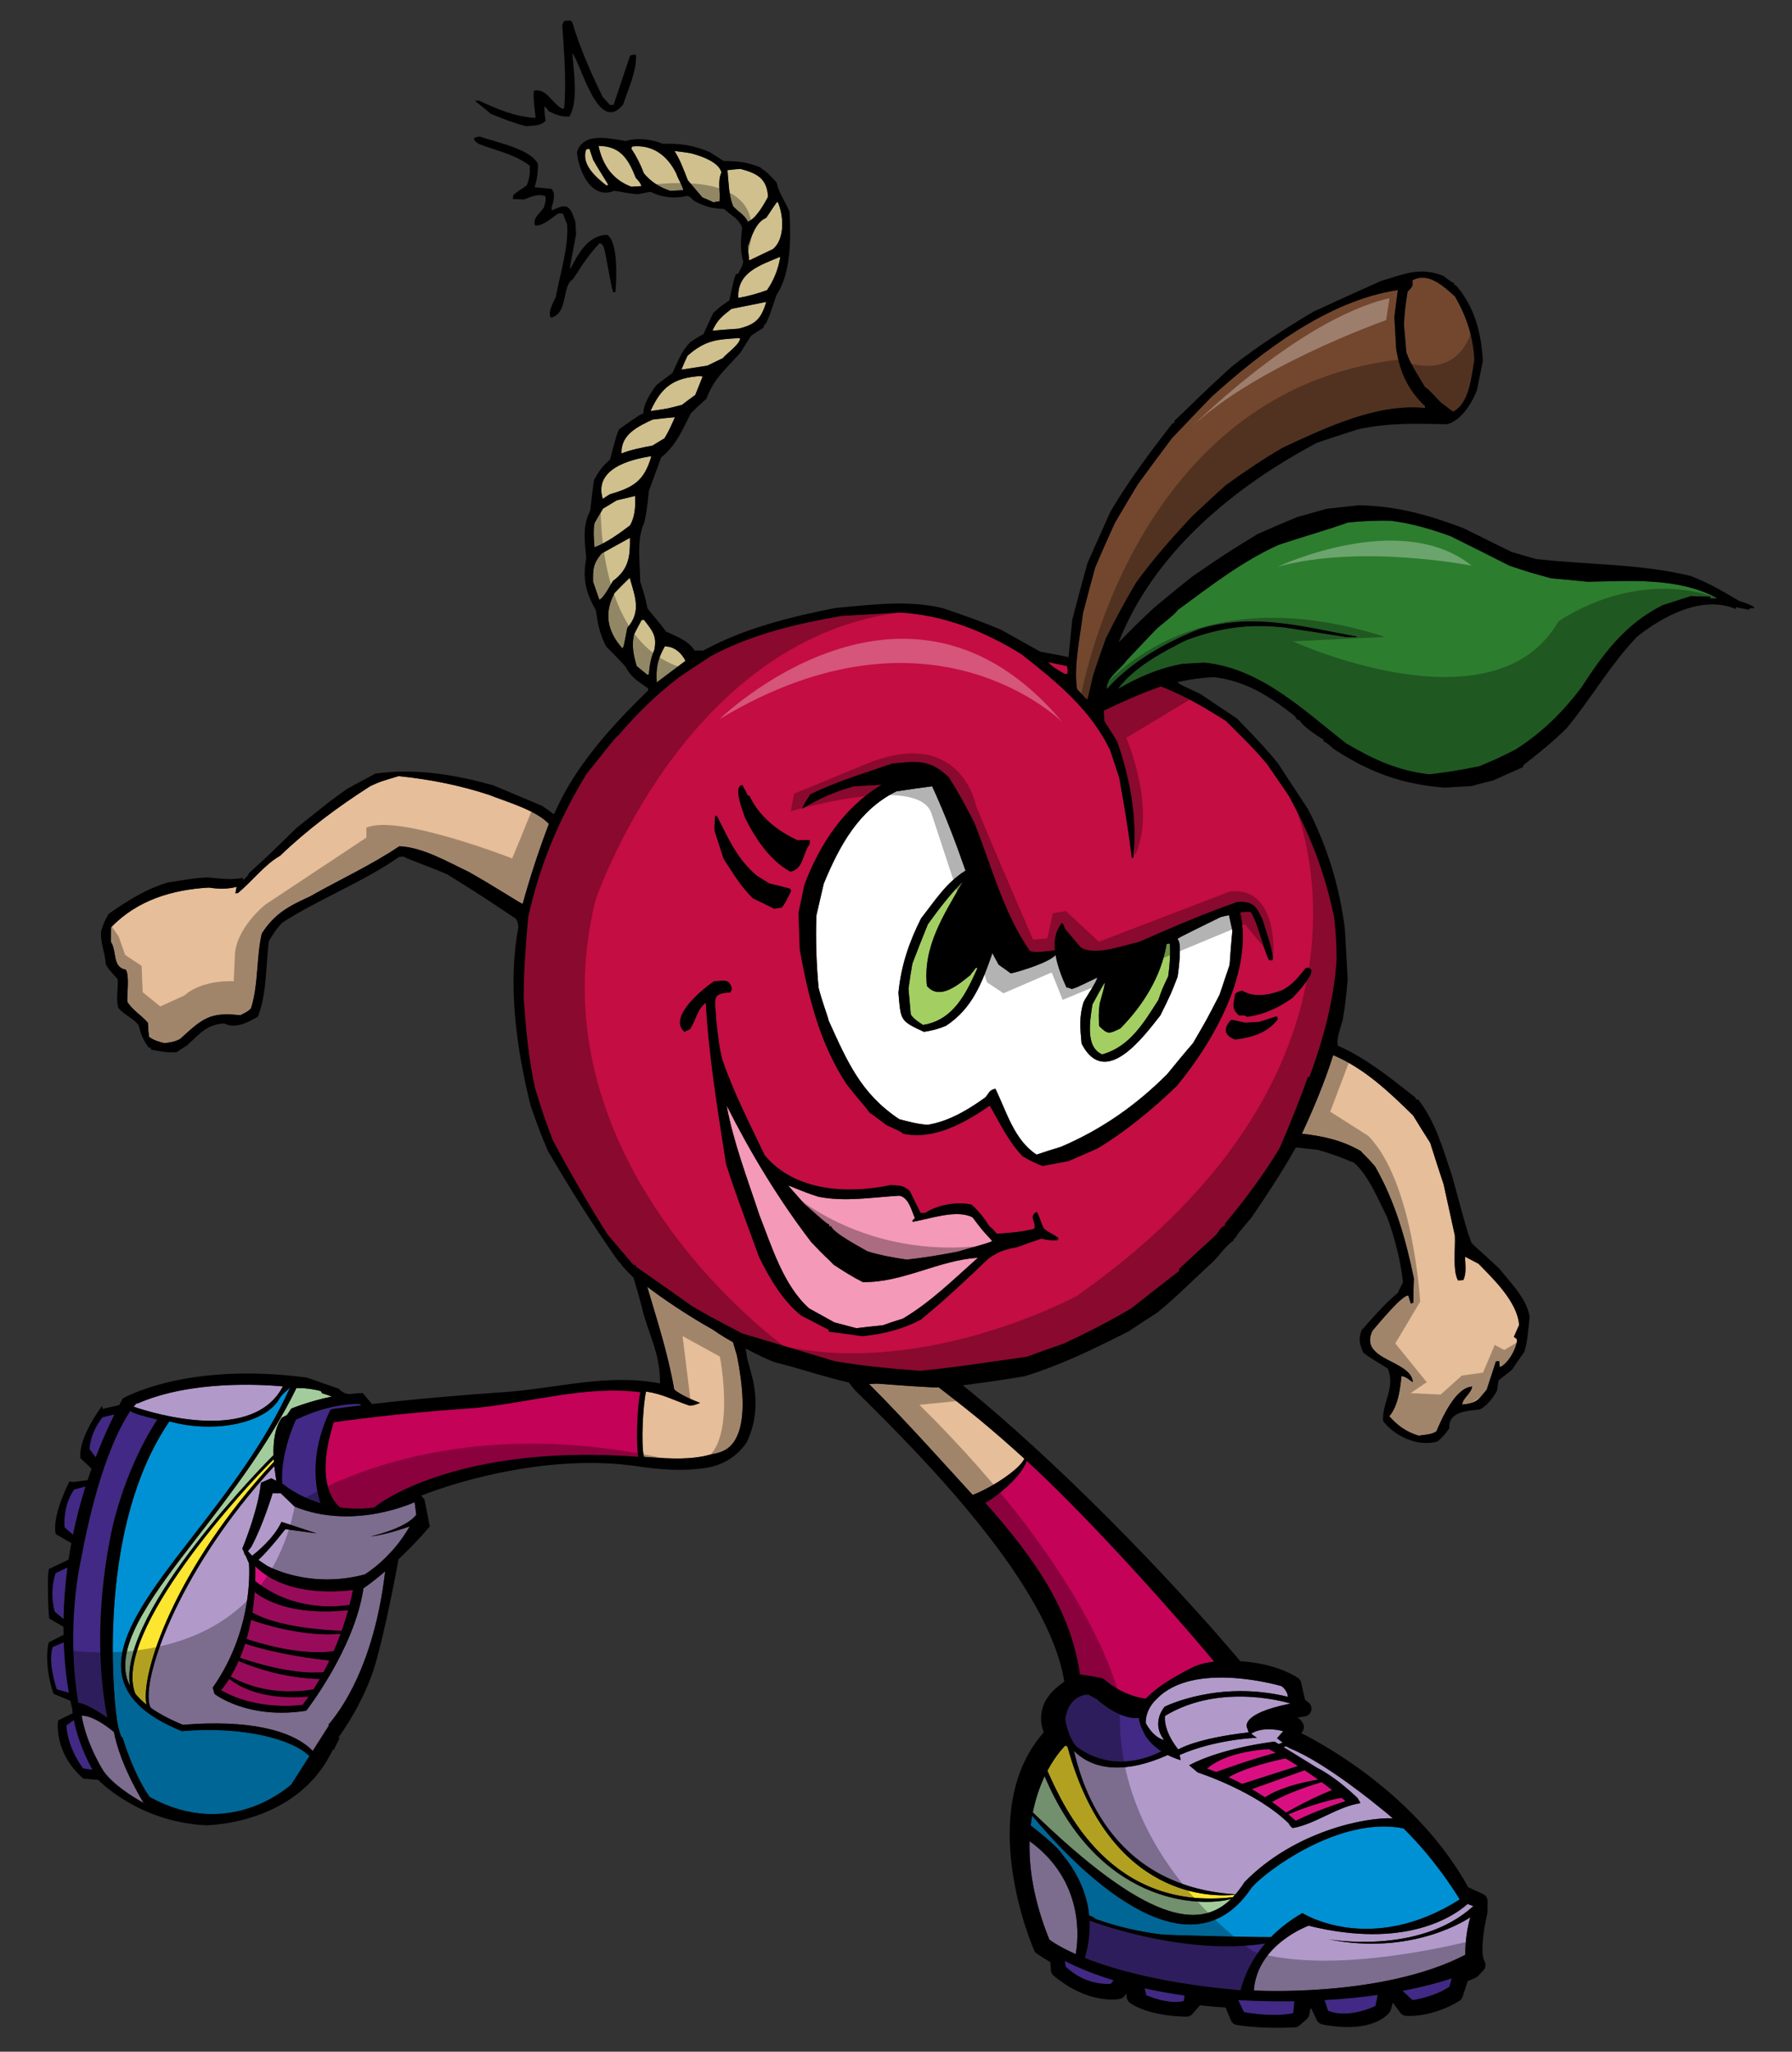
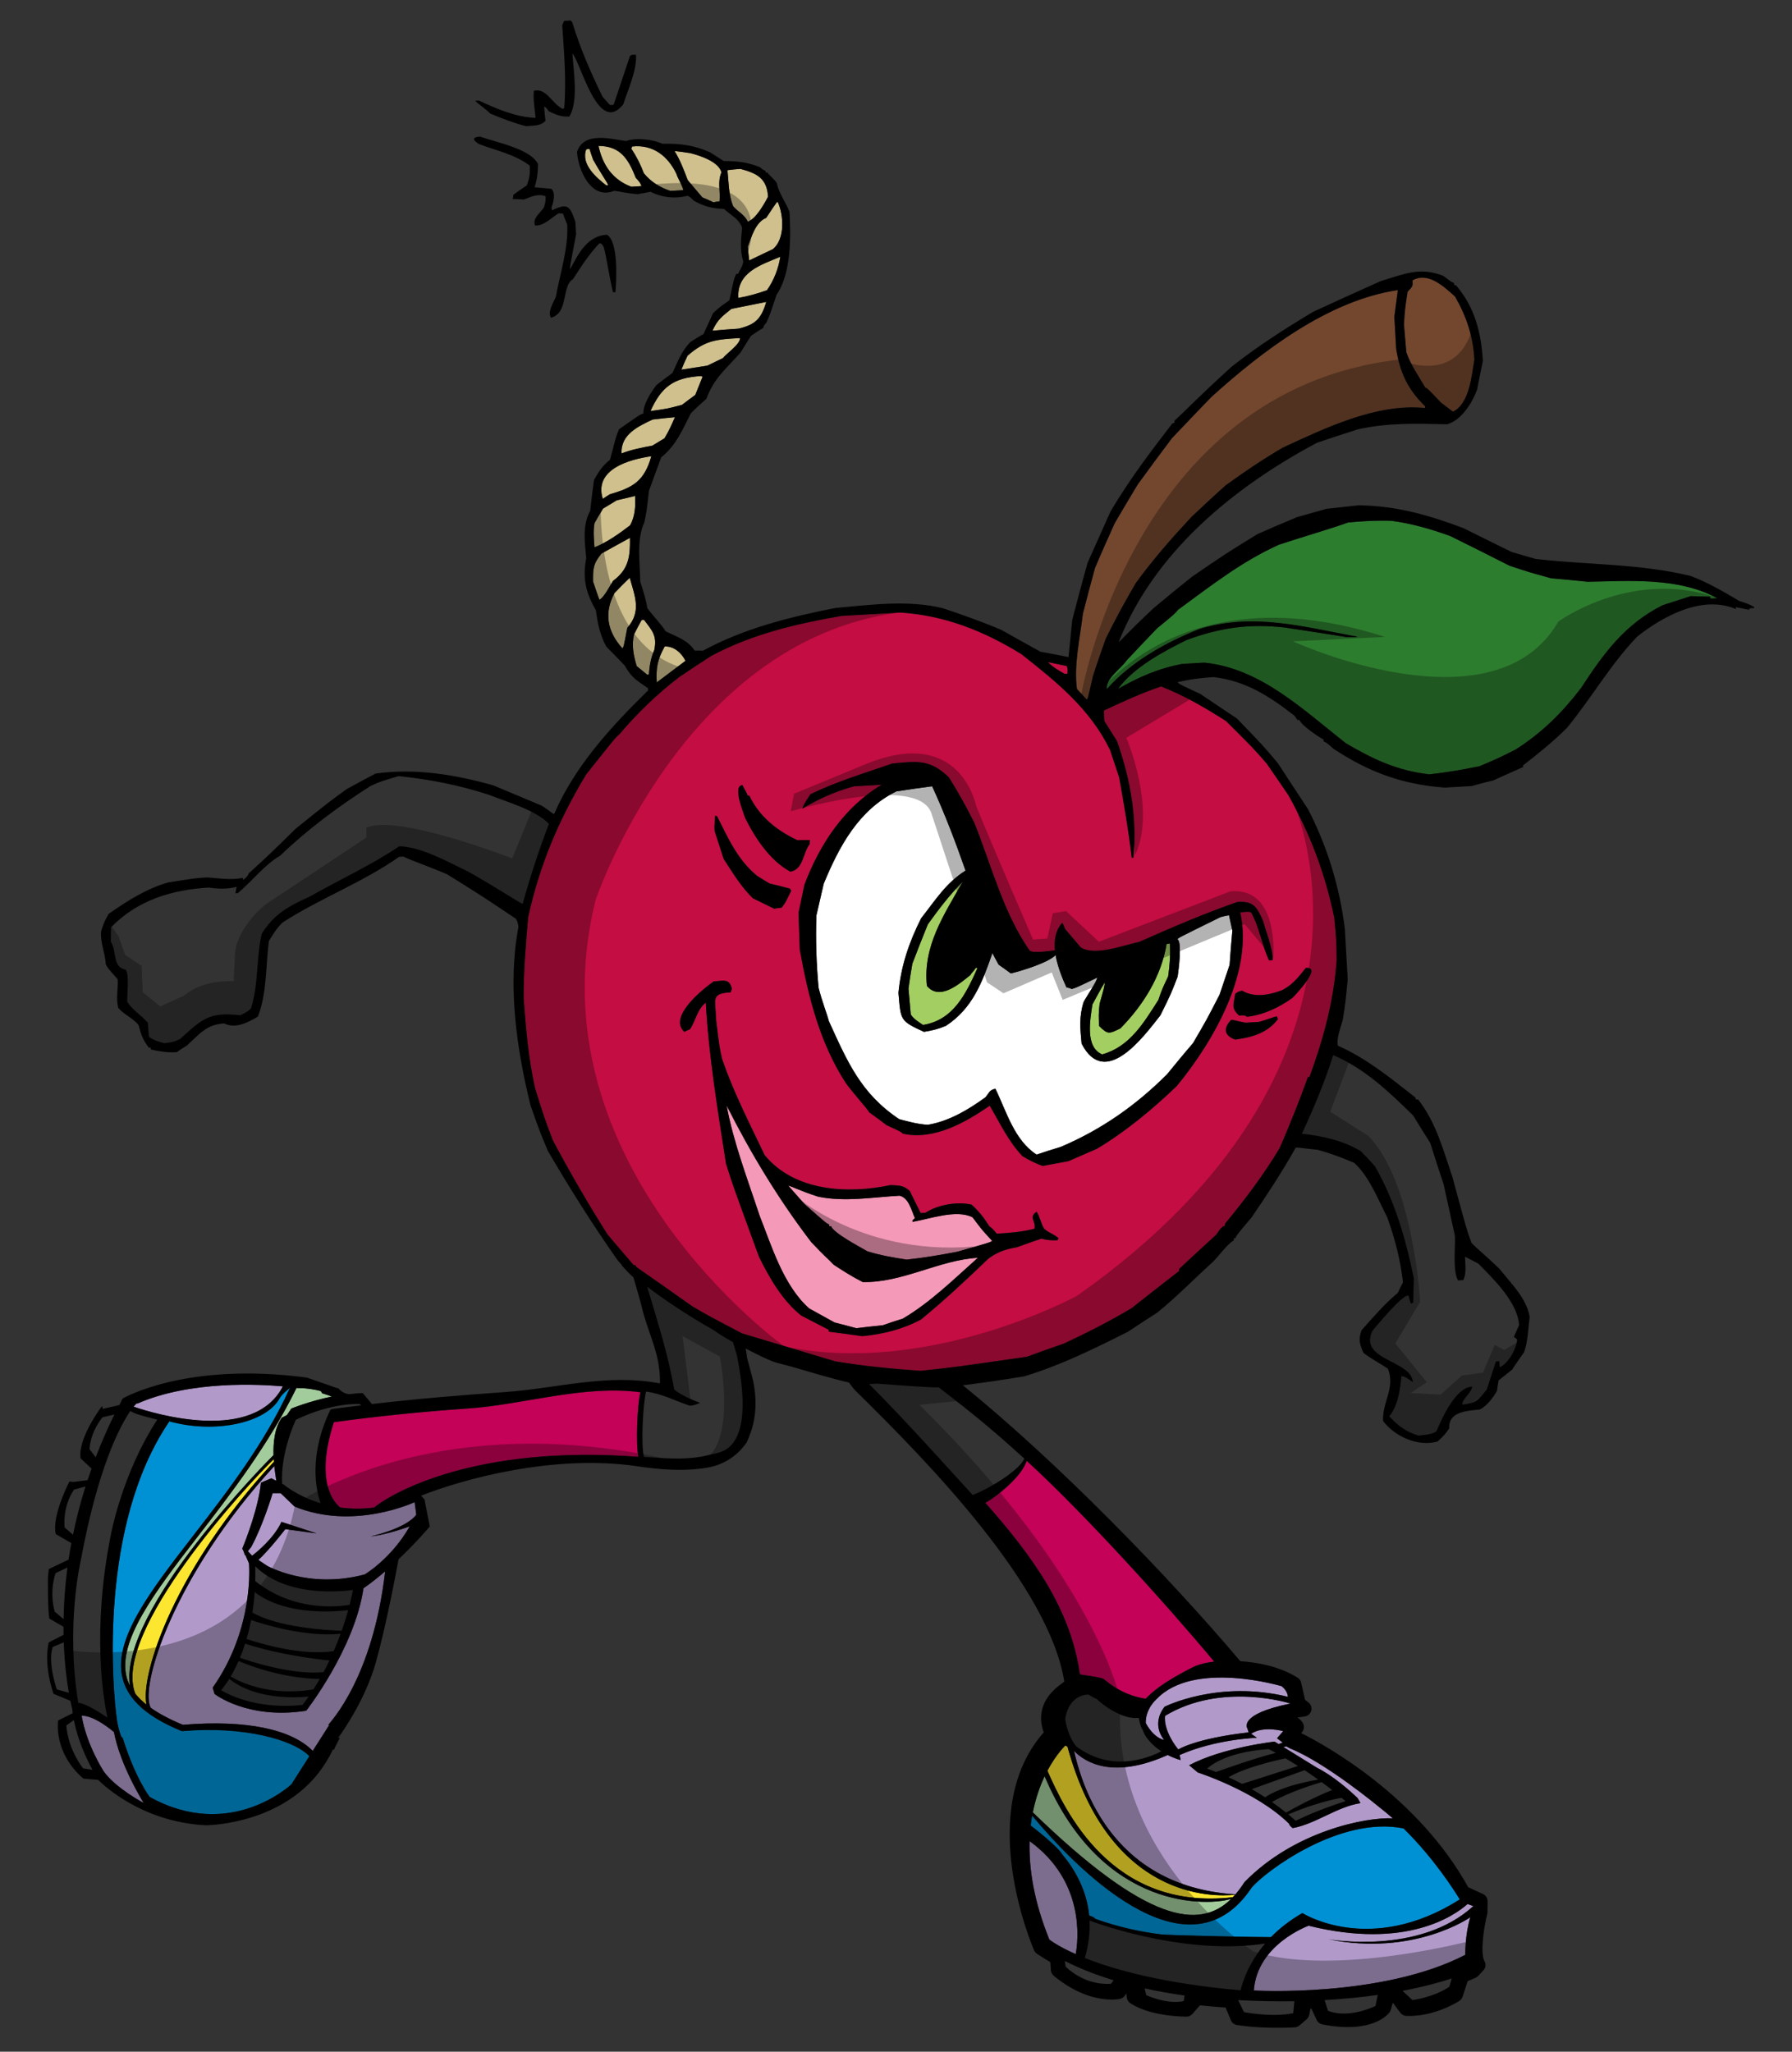
<svg xmlns="http://www.w3.org/2000/svg" version="1.1" id="layer1" x="0px" y="0px" width="174.667px" height="200px" viewBox="0 0 174.667 200" style="enable-background:new 0 0 174.667 200;" xml:space="preserve">
  <rect x="0" y="0" width="174.667" height="200" fill="#333333" stroke="none" />
  <path id="color14" style="fill:#F499B8;" d="M94.794,118.664c0.936,1.242,0.936,1.242,1.913,2.296  c-0.206,0.148-0.206,0.148-3.399,1.059c-1.63,0.31-3.263,0.592-4.929,0.768c-1.309-0.196-2.593-0.421-3.83-0.809  c-0.672-0.396-3.29-1.758-3.544-2.448c-0.081,0.005-0.135,0.008-0.188,0.011c-0.004-0.081-0.007-0.134-0.01-0.188  c-0.249-0.094-0.249-0.094-2.383-1.973c-0.548-0.617-1.068-1.208-1.59-1.802c0.3,0.037,0.998,0.457,2.928,1.077  c2.623,0.527,5.272,0.051,7.912-0.1c0.904,0.192,1.162,1.421,1.503,2.188c-0.103,0.085-0.179,0.171-0.257,0.255  c0.001,0.028,0.031,0.054,0.061,0.104C90.613,118.821,93.233,117.86,94.794,118.664z M84.098,124.977  c-0.974-0.486-1.955-1.107-2.853-1.702c-0.49-0.542-0.711-0.637-2.179-2.201c-3.184-4.171-5.869-8.611-8.244-13.316  c0.665,3.612,2.06,7.234,3.204,10.71c1.2,3.042,2.335,6.841,4.839,9.076c0.81,0.442,1.646,0.907,2.483,1.373  c0.686,0.178,1.399,0.353,2.112,0.556c0.86-0.103,1.718-0.206,2.58-0.283c0.636-0.225,1.298-0.451,1.962-0.65  c2.72-1.615,4.944-3.822,7.312-5.93C91.543,122.822,87.968,125.053,84.098,124.977z" />
  <path id="color13" style="fill:#A3CF62;" d="M94.61,95.026c0.07-0.193,0.254-0.285,0.502-0.677c0.053-0.003,0.107-0.006,0.162,0.017  c-1.125,2.525-2.359,5.08-5.307,5.545c-0.479-0.324-0.867-0.545-1.193-1.012c-0.075-0.861-0.149-1.694-0.225-2.528  c0.116-0.816,0.231-1.635,0.376-2.428c0.495-1.297,0.989-2.569,1.513-3.841c1.076-1.494,2.105-2.851,3.409-4.168  c-1.843,3.241-3.912,6.303-3.502,10.172C91.595,97.604,93.523,95.899,94.61,95.026z M109.206,100.249  c-1.08,0.521-1.208,0.637-2.069-0.232c-0.062-1.079-0.062-1.079,0.04-2.165c0.473-1.675,0.473-1.675,0.501-2.083  c-0.419,0.699-0.812,1.423-1.201,2.15c-0.214,1.472-0.738,4.151,0.953,4.864c2.687-0.747,4.041-3.068,5.48-5.313  c0.324-0.963,0.324-0.963,0.952-2.297c0.155-1.062,0.229-2.12,0.169-3.197c-0.107,0.006-0.216,0.012-0.321,0.042  C113.186,95.185,111.429,97.987,109.206,100.249z" />
  <path id="color12" style="fill:#2D7D2F;" d="M154.756,56.711c4.186-0.077,8.813-0.447,12.633,1.606  c-0.216,0.012-0.431,0.025-0.647,0.037c-0.032-0.08-0.061-0.133-0.064-0.187c-0.624-0.019-1.247-0.037-1.869-0.056  c-0.93,0.297-1.858,0.592-2.761,0.887c-3.677,1.858-5.732,4.679-7.946,8.074c-1.837,2.402-3.807,4.352-6.362,5.984  c-1.627,0.822-1.627,0.822-3.528,1.633c-1.629,0.337-3.234,0.616-4.901,0.793c-3.129-0.362-5.432-1.448-8.117-3.025  c-4.131-3.225-8.307-7.311-13.799-7.863c-0.727,0.041-1.43,0.081-2.129,0.121c-2.354,0.432-4.227,1.267-6.294,2.439  c1.503-2.085,4.439-3.658,6.676-4.76c3.281-1.213,6.098-1.615,9.605-1.221c1.99,0.293,3.98,0.611,5.998,0.929  c1.03,0.022,1.03,0.022,0.97-0.055c-5.326-0.966-9.97-2.325-15.259-0.753c-3.33,1.325-6.658,3.163-9.07,5.868  c-0.164-0.992,1.397-1.999,1.896-2.757c0.995-1.058,1.987-2.111,2.984-3.144c1.729-1.421,1.729-1.421,2.057-1.82  c3.245-2.373,6.194-4.704,9.829-6.342c2.574-0.849,4.967-1.527,6.743-2.167c1.425-0.135,2.8-0.213,4.233-0.162  c1.989,0.266,3.855,0.807,5.733,1.487c1.919,0.943,3.837,1.915,5.76,2.887c1.873,0.623,1.873,0.623,4.068,1.229  C152.363,56.469,153.561,56.591,154.756,56.711z" />
  <path id="color11" style="fill:#C40D42;" d="M102.145,64.542c0.603,0.127,1.203,0.257,1.834,0.383  c0.098,0.318,0.098,0.318,0.068,0.751c-0.108,0.007-0.188,0.011-0.271,0.016C103.164,65.349,102.606,65.028,102.145,64.542z   M130.283,93.564c-0.262,3.935-1.289,7.724-2.646,11.42c-0.053,0.003-0.107,0.007-0.16,0.009c-0.815,2.318-1.765,4.641-2.742,6.913  c-1.556,2.602-3.39,5.031-5.311,7.356c-0.023,0.083-0.046,0.164-0.041,0.245c-0.35,0.021-0.643,0.605-0.843,0.859  c-1.209,1.096-2.414,2.22-3.621,3.34c0.004,0.055,0.007,0.108,0.012,0.191c-1.554,1.196-3.106,2.42-4.658,3.642  c-2.118,1.257-4.324,2.383-6.562,3.43c-1.22,0.42-2.413,0.839-3.604,1.285c-7.077,1.023-7.077,1.023-10.381,1.376  c-2.795-0.193-5.594-0.467-8.35-0.932c-3.025-0.908-6.05-1.819-9.074-2.727c-3.428-1.805-3.428-1.805-4.882-2.667  c-1.803-1.276-3.605-2.553-5.405-3.803c-0.03-0.078-0.062-0.129-0.092-0.183c-0.054,0.003-0.108,0.007-0.162,0.01  c-0.868-1.005-1.71-2.012-2.549-2.991c-1.901-3-3.669-6.06-5.334-9.183c-0.827-2.196-0.827-2.196-1.72-5.037  c-0.65-2.884-0.9-5.842-1.12-8.775c-0.017-2.646,0.213-5.281,0.439-7.943c1.117-5.066,2.974-9.467,5.641-13.89  c2.876-3.622,2.876-3.622,3.237-3.913c1.722-2.045,3.694-3.939,5.818-5.575c1.041-0.707,2.109-1.417,3.178-2.1  c3.987-2.119,8.281-3.12,12.67-3.883c1.912-0.109,3.826-0.218,5.738-0.327c4.312,0.268,8.158,1.806,11.798,4.059  c3.424,2.697,6.71,5.348,8.641,9.346c0.292,0.876,0.587,1.75,0.882,2.653c0.472,2.622,0.918,5.218,1.229,7.847  c0.054-0.003,0.107-0.005,0.161-0.008c0.371-3.939-0.298-7.631-1.59-11.342c-0.418-0.677-0.834-1.331-1.249-1.982  c-0.021-0.35-0.041-0.701-0.032-1.026c1.844-0.861,3.635-1.694,5.57-2.343c2.294,0.896,4.252,2.055,6.327,3.37  c2.691,2.684,2.691,2.684,3.967,4.152c0.706,1.015,1.412,2.055,2.123,3.095c2.165,3.904,3.534,7.502,4.459,11.909  C130.256,91.619,130.256,91.619,130.283,93.564z M72.631,79.736c0.977,1.971,2.426,4.159,4.406,5.235  c1.284-0.235,1.195-1.798,1.874-2.674c-0.008-0.135,0.012-0.272,0.032-0.407c-0.407-0.004-0.811-0.008-1.215,0.015  c-1.971-0.915-3.727-2.302-4.679-4.327c-0.083-0.024-0.137-0.045-0.192-0.043c-0.103-0.373-0.273-0.525-0.49-1.001  C71.344,76.592,72.529,79.363,72.631,79.736z M69.648,80.986c0.295,0.902,0.589,1.805,0.885,2.734  c0.887,1.355,1.667,2.689,2.84,3.837c0.695,0.34,1.39,0.679,2.085,1.019c0.242-0.041,0.481-0.082,0.725-0.096  c0.352-0.453,0.352-0.453,0.933-1.649c-0.058-0.078-0.091-0.156-0.12-0.208c-0.687-0.177-1.345-0.356-2.001-0.507  c-0.419-0.248-0.813-0.495-1.206-0.742c-1.929-1.594-2.802-3.652-3.898-5.807c-0.083-0.021-0.139-0.045-0.192-0.042  C69.687,80.254,69.61,80.312,69.648,80.986z M103.179,120.701c-0.426-0.381-0.978-0.538-1.403-0.92  c-0.328-0.521-0.421-1.22-0.741-1.661c-0.809,0.561-0.031,0.893-0.205,1.661c-1.225,0.313-2.437,0.409-3.676,0.479  c-0.434-0.515-0.434-0.515-0.714-0.715c-0.536-0.837-1.003-1.457-1.744-2.119c-1.425-0.323-3.323,0.029-4.494,0.798  c-0.162,0.009-0.325,0.019-0.459,0.026c-0.365-0.736-0.732-1.446-1.069-2.157c-0.626-0.558-1.029-0.535-1.896-0.567  c-4.167,0.886-9.344,0.612-12.247-2.924c-1.474-3.106-3.052-6.151-4.158-9.413c-0.256-1.174-0.256-1.174-0.563-3.698  c-0.066-2.104-0.583-2.644,1.412-2.757c0.021-0.109,0.068-0.22,0.116-0.329c-0.223-1.068-0.856-0.79-1.771-0.737  c-0.96,0.674-4.507,3.446-2.855,4.919c0.156-0.091,0.341-0.183,0.526-0.246c0.601-0.846,0.675-1.903,1.554-2.603  c0.3,5.282,1.163,10.474,1.974,15.7c0.691,2.177,0.691,2.177,3.22,9.087c1.008,2.05,2.296,4.275,4.108,5.713  c0.893,0.462,1.784,0.924,2.674,1.387c0.003,0.056,0.006,0.106,0.011,0.188c1.089,0.129,2.179,0.281,3.269,0.437  c2.016-0.195,3.909-0.656,5.719-1.622c2.272-1.859,4.454-3.902,6.581-5.944c0.934-0.674,1.65-0.903,2.773-1.104  c0.794-0.287,1.589-0.576,2.386-0.838c0.549,0.157,1.038,0.184,1.576,0.153C103.104,120.813,103.129,120.759,103.179,120.701z   M120.886,88.936c0.781-0.071,0.781-0.071,1.054-0.008c0.81,1.415,1.046,3.185,1.753,4.685c0.108-0.006,0.216-0.013,0.351-0.02  c0.08-0.95-0.709-2.957-0.918-3.783c-0.622-1.424-0.922-1.975-2.512-1.885c-3.262,1.131-6.426,2.502-9.589,3.899  c-1.575,0.33-4.299,1.405-5.673,0.537c-0.521-0.618-1.042-1.209-1.534-1.803c-0.223-0.555-0.223-0.555-0.304-0.578  c-0.146,0.164-0.261,0.343-0.358,0.529c-0.014,0.029-0.029,0.055-0.043,0.083c-0.089,0.182-0.154,0.373-0.201,0.57  c-0.009,0.034-0.017,0.067-0.023,0.102c-0.044,0.204-0.072,0.412-0.081,0.626c-0.001,0.02,0,0.04-0.001,0.062  c-0.008,0.222-0.001,0.448,0.021,0.676c0,0.004,0.001,0.009,0.001,0.014c-0.63,0.061-2.041,0.311-2.458,0.033  c-2.56-3.637-3.777-8.433-5.415-12.502c-0.761-1.498-1.575-2.993-2.467-4.398c-1.83-1.763-3.063-1.583-5.535-1.335  c-2.677,0.936-5.416,1.74-7.966,2.993c-0.295,0.504-0.6,0.844-0.785,1.397c1.646-0.985,3.202-1.67,5.039-2.179  c0.889-0.051,1.777-0.101,2.695-0.153c-3.659,2.208-6.023,5.775-7.526,9.752c-0.193,0.904-0.383,1.807-0.574,2.736  c0.04,1.186,0.081,2.373,0.122,3.586c0.829,4.602,1.953,9.134,4.528,13.068c1.023,1.346,2,2.372,2.24,2.791  c0.564,0.4,1.129,0.826,1.694,1.253c1.416,0.65,1.416,0.65,1.587,0.828c3.011,0.669,6.074-1.075,8.467-2.725  c0.988,1.675,1.821,3.491,3.199,4.927c0.641,0.368,1.255,0.715,1.973,0.943c0.829-0.154,1.658-0.311,2.514-0.469  c0.924-0.405,1.847-0.808,2.771-1.21c2.769-1.646,5.454-3.879,7.785-6.12C118.25,101.547,122.191,94.78,120.886,88.936z   M124.558,99.35c-0.03-0.107-0.063-0.187-0.095-0.268c-0.375,0.051-0.849,0.291-1.752,0.535c-0.458,0.026-0.891,0.051-1.319,0.075  c-0.82-0.145-1.127-0.288-1.396-0.272c-0.816,0.857-0.642,1.548,0.406,1.921C122.039,101.114,123.529,100.704,124.558,99.35z   M127.275,94.356c-0.732,0.907-1.26,1.611-2.282,2.156c-1.242,0.477-2.712,0.777-3.916,0.062c-0.32,0.073-0.401,0.078-0.685,0.31  c-0.133,1.006-0.437,1.376,0.391,2.112c0.271-0.015,0.566-0.06,0.765,0.12c1.636-0.202,3.084-0.88,4.435-1.847  C126.287,96.953,128.941,94.179,127.275,94.356z M100.021,94.461c0.005-0.002,0.008-0.003,0.011-0.003  c0.033-0.011,0.07-0.024,0.104-0.035c-0.03,0.009-0.06,0.02-0.088,0.029C100.041,94.454,100.031,94.458,100.021,94.461z" />
  <path id="color10" style="fill:#73472E;" d="M104.971,67.165c-0.323-2.332,0.309-5.017,0.58-7.357  c0.375-1.48,0.779-2.963,1.181-4.445c0.618-1.467,1.266-2.911,1.914-4.353c0.739-1.257,1.478-2.516,2.243-3.777  c1.103-1.521,2.206-3.017,3.337-4.513c1.276-1.343,2.551-2.688,3.826-4.003c4.938-4.468,11.411-9.433,18.192-10.438  c-0.114,0.87-0.226,1.742-0.339,2.612c0.058,1.025,0.117,2.076,0.178,3.126c0.377,2.33,1.144,3.962,2.832,5.596  c-0.023,0.056-0.02,0.108-0.018,0.162c-4.702-0.488-9.754,1.96-13.886,3.872c-1.938,1.137-3.734,2.348-5.55,3.667  c-1.132,1.012-2.235,2.047-3.337,3.082c-1.911,2.055-3.766,4.162-5.42,6.443c-1.034,1.761-2.037,3.602-2.935,5.437  c-0.419,1.187-0.837,2.374-1.227,3.585c-0.519,2.273-0.519,2.273-0.624,2.333C105.603,67.831,105.286,67.499,104.971,67.165z   M138.921,37.773c0.224,0.095,0.224,0.095,1.516,1.456c0.396,0.3,0.791,0.603,1.186,0.905c1.632-0.796,1.823-3.591,2.088-5.093  c-0.129-2.263-0.776-4.2-1.889-6.136c-1.082-0.965-2.625-2.445-4.145-1.574c0.034,0.593,0.033,0.564-0.478,1.106  c-0.256,1.665-0.256,1.665-0.357,3.185c0.074,0.888,0.155,1.801,0.234,2.716C137.497,35.558,138.264,36.649,138.921,37.773z" />
  <path id="color9" style="fill:#CFC08E;" d="M61.144,61.2c-0.353,1.857-0.353,1.857-0.481,2.001c-1.472-1.646-1.816-3.438-0.765-5.39  c0.483-0.513,0.97-1,1.483-1.49C61.857,58.051,62.566,59.605,61.144,61.2z M67.295,14.929c-0.518-0.079-1.036-0.156-1.553-0.21  c0.563,0.887,0.916,1.868,1.295,2.845c0.463,0.542,0.93,1.109,1.422,1.678c0.358,0.141,0.719,0.31,1.08,0.477  c0.188-0.037,0.375-0.075,0.591-0.087c0.108-0.951-0.219-1.934,0.19-2.822C70.073,15.773,68.255,15.171,67.295,14.929z   M74.861,19.175c-0.103-1.805-1.104-2.29-2.695-2.712c-0.431,0.024-0.861,0.076-1.262,0.125c0.121,1.184,0.109,2.399,0.55,3.51  c0.464,0.542,1.1,0.802,1.437,1.512C73.66,21.351,74.472,19.927,74.861,19.175z M63.24,65.757c0.084-0.899,0.181-1.578,0.538-2.411  c0.275-1.367-0.185-1.854-1.002-2.914c-0.081,0.004-0.162,0.009-0.242,0.014c-0.246,0.445-0.489,0.919-0.733,1.393  c-0.261,1.095-0.045,2.058,0.258,3.093c0.34,0.278,0.679,0.556,1.021,0.836C63.134,65.763,63.187,65.76,63.24,65.757z   M61.402,52.428c-0.944,0.513-1.861,1.024-2.778,1.536c-0.809,0.993-0.835,1.481-0.819,2.722c0.196,0.583,0.392,1.167,0.615,1.776  c0.422-0.159,1.054-1.412,1.328-1.833C61.278,55.489,61.427,54.291,61.402,52.428z M74.688,29.429  c-1.149,0.227-2.272,0.453-3.394,0.68c-0.879,0.698-1.372,1.051-1.852,2.13c0.832-0.073,1.668-0.149,2.53-0.198  C73.652,31.648,74.212,31.049,74.688,29.429z M67.771,38.497c0.236-0.607,0.474-1.188,0.711-1.77  c-0.056-0.022-0.111-0.048-0.139-0.073c-2.721,0.154-3.886,1.085-4.941,3.417c1.663-0.23,1.663-0.23,3.074-0.607  C66.889,39.141,67.33,38.819,67.771,38.497z M70.458,34.912c0.353-0.452,1.707-1.366,1.673-1.959  c-2.289,0.13-3.368,0.191-5.118,1.724c-0.218,0.444-0.409,0.89-0.598,1.359c0.831-0.129,1.661-0.255,2.519-0.388  C69.434,35.404,69.932,35.159,70.458,34.912z M76.059,25.026c-1.899,0.81-4.239,1.485-4.095,4.017  c0.963-0.163,1.894-0.431,2.795-0.754C75.433,27.333,75.881,26.171,76.059,25.026z M61.414,51.21  c0.492-0.865,0.54-1.895,0.486-2.864c-0.614,0.144-1.201,0.285-1.788,0.426c-0.444,0.268-0.889,0.537-1.332,0.804  c-0.297,0.476-0.567,0.951-0.837,1.426c-0.141,0.846-0.049,1.517-0.002,2.352C59.104,52.911,60.431,51.971,61.414,51.21z   M59.43,48.189c2.286-0.671,3.359-1.272,4.06-3.717c-2.144,0.31-5.631,1.265-4.736,4.161C58.961,48.485,59.196,48.336,59.43,48.189z   M64.769,42.725c0.396-0.646,0.708-1.338,1.019-2.059c-0.727,0.069-1.453,0.137-2.177,0.232c-1.37,0.645-3.134,1.448-3.028,3.306  c0.952-0.377,1.995-0.573,3.01-0.765C63.986,43.199,64.377,42.961,64.769,42.725z M61.609,14.28  c-0.023,0.055-0.045,0.139-0.069,0.22c0.502,0.755,0.899,1.544,1.217,2.391c0.668,0.826,1.593,1.395,2.584,1.717  c0.404-0.022,0.834-0.046,1.267-0.071c-0.109-0.48-0.523-1.105-0.687-1.609C65.096,15.216,63.65,14.057,61.609,14.28z   M72.894,24.044c0.025,0.429,0.079,0.886,0.131,1.343c0.762-0.368,1.526-0.734,2.315-1.106c1.188-0.985,1.056-3.302,0.468-4.593  c-0.083-0.023-0.083-0.023-1.127,1.55C73.65,21.649,73.246,23.077,72.894,24.044z M58.335,14.223  c0.404,1.869,1.377,3.301,3.201,3.982c0.322-0.019,0.647-0.037,0.996-0.057c-0.157-0.371-0.157-0.371-0.559-0.808  C61.246,15.492,60.472,14.237,58.335,14.223z M57.46,14.516c-0.107,0.006-0.216,0.012-0.321,0.046  c-0.539,1.463,0.994,2.753,1.956,3.511c0.055-0.003,0.108-0.007,0.188-0.011c-0.099-0.32-0.624-0.992-1.465-2.485  C57.689,15.207,57.561,14.861,57.46,14.516z M66.814,64.417c-0.367-0.763-1.138-1.447-2.025-1.397  c-0.711,1.282-0.856,2.075-0.775,3.502C64.948,65.821,65.882,65.118,66.814,64.417z" />
-   <path id="color8" style="fill:#E6BE99;" d="M50.945,88.105c-0.162,0.009-2.579-1.612-5.287-3.132c-2-0.941-4.46-2.395-6.736-2.481  c-2.706,1.83-5.868,3.28-8.72,4.901c-2.03,0.926-3.447,1.656-4.687,3.618c-0.541,2.383-0.313,4.964-1.045,7.276  c-0.281,0.286-0.281,0.286-1.043,0.681c-2.992-0.344-3.684,0.317-5.867,2.307c-0.498,0.271-0.953,0.352-1.545,0.413  c-0.576-0.156-1.016-0.269-1.494-0.619c-0.054-0.454-0.08-0.912-0.106-1.371c-0.636-0.749-1.472-1.188-2.008-2.049  c-0.038-0.673,0.231-2.607-0.151-3.126c-1.338-0.25-0.83-1.764-1.453-2.729c-0.001-0.486,0.001-0.946,0.029-1.407  c2.552-2.633,5.927-3.663,9.537-3.868c0.873,0.14,1.819,0.167,2.699-0.073c-0.044,0.192-0.085,0.41-0.127,0.629l0.243-0.014  c1.368-1.133,2.625-2.797,4.117-3.641c2.691-2.586,5.647-4.78,8.803-6.796c0.949-0.433,0.949-0.433,2.755-0.97  c3.044,0.314,5.915,0.881,8.806,1.825c1.715,0.687,4.543,1.47,5.839,2.829C52.514,82.907,51.685,85.441,50.945,88.105z   M126.897,110.513c2.067,0.235,3.929,0.643,5.747,1.698c0.26,0.338,0.454,0.408,1.382,1.491c1.95,3.402,2.999,7.098,3.784,10.922  c-0.037,0.783-0.048,1.567-0.058,2.352c-0.078,0.032-0.157,0.064-0.236,0.096c-0.096-0.265-0.166-0.531-0.233-0.771  c-0.527-0.214-3.128,2.99-3.508,3.417c-1.401,2.916,3.81,2.836,3.935,5.019c-0.31-0.198-0.738-0.606-1.117-0.585  c-0.095,1.193-0.343,2.966-1.182,3.905c0.837,0.927,1.654,1.525,2.863,1.892c0.561-0.086,1.292-0.103,1.734-0.424  c0.524-1.219,1.836-4.268,3.48-4.361c-0.07,0.655-0.986,1.192-0.954,1.76c1.37-0.158,1.491-0.383,2.378-1.461  c0.297-0.934,0.599-1.846,0.896-2.753l0.323-0.018c0.011,0.189,0.021,0.377,0.059,0.592c0.816-0.37,1.628-1.797,1.685-2.718  c-0.113-0.101-0.228-0.178-0.313-0.252c0.168-0.388,0.333-0.776,0.504-1.139c-0.126-2.234-2.53-4.53-3.961-5.991  c-0.45-0.245-0.893-0.463-1.309-0.681c0.014,0.755,0.171,1.612-0.171,2.281l-0.511,0.029c-0.541-0.945-0.24-3.231-0.305-4.362  c-0.364-1.683-0.726-3.336-1.094-4.991c-0.455-1.354-0.883-2.707-1.313-4.06c-0.563-0.889-1.127-1.775-1.664-2.663  c-2.347-2.299-4.72-4.568-7.794-5.882C129.124,105.469,128.054,108.015,126.897,110.513z M99.842,142.189  c-0.307,0.68-1.485,1.592-2.714,2.363c-0.883,0.538-1.771,0.979-2.324,1.177c-1.679-1.833-6.678-7.413-9.929-10.644  c-0.058-0.057-0.117-0.117-0.172-0.172c0.198-0.016,0.462-0.027,0.773-0.038c1.822,0.135,5.578,0.421,6.016,0.362  c0.027,0.021,0.051,0.041,0.08,0.061c0.854,0.656,1.606,1.243,2.316,1.805c0.503,0.407,1.014,0.803,1.51,1.217  C96.903,139.583,98.391,140.867,99.842,142.189z M71.443,130.833c-0.477-0.264-0.935-0.541-1.383-0.83  c-0.2-0.128-0.391-0.265-0.586-0.397c-2.36-1.305-5.09-3.165-6.389-4.176c0.021,0.071,0.044,0.146,0.065,0.22  c0.887,3.024,1.954,6.272,2.568,9.8c0.588,0.526,2.053,1.138,2.508,1.294c0.03,0.013-0.778,0.36-1.062,0.261  c-1.536-0.525-2.549-1.113-4.189-1.358c-0.298,1.158-0.514,5.197-0.207,6.368c2.094,0.151,3.802,0.281,5.568-0.017  c0.534-0.091,0.923-0.225,1.242-0.28c1.244-0.22,1.896-0.835,2.329-1.863c0.763-1.811,0.517-4.759-0.079-7.733  C71.779,131.937,71.491,131.018,71.443,130.833z" />
  <path id="color7" style="fill:#C40257;" d="M99.931,142.748c0.053-0.115,0.113-0.236,0.143-0.346  c5.516,5.038,13.505,13.857,18.274,19.574c-0.648,0.076-1.219,0.182-1.917,0.465c-3.217,1.599-4.181,2.569-4.759,3.15  c-0.887-0.12-2.478-0.529-4.085-1.915c-0.344-0.211-2.042-0.379-2.328-0.459c-0.896-6.378-4.571-11.468-9.215-16.72  C97.202,145.857,99.31,144.114,99.931,142.748z M62.23,142.015c-0.278-1.198-0.11-5.116,0.19-6.297  c-5.477-0.748-11.489,1.223-16.778,1.581c-4.374,0.298-8.749,0.738-13.094,1.334c-0.003,0.015-0.013,0.025-0.018,0.04  c-1.664,5.211-0.358,7.44,0.62,8.277c1.002,0.136,2.11,0.167,3.325,0.003c0.048-0.043,0.116-0.098,0.195-0.155  C38.247,145.579,46.302,140.803,62.23,142.015z" />
  <path id="color6" style="fill:#A3CC9D;" d="M19.194,149.881c3.358-4.328,7.042-9.138,9.708-14.589  c0.055,0.007,0.117,0.015,0.17,0.021c0.011,0,0.019-0.006,0.031-0.005c0.699-0.001,1.382,0.102,2.059,0.263  c0.139,0.034,0.201,0.132,0.21,0.235c0.478,0.142,0.8,0.263,0.963,0.332c-2.213,0.451-3.946,1.172-3.946,1.172l-0.421,0.63  l-0.496,0.255c-0.712,0.963-0.85,2.441-0.811,3.676l-0.013-0.015c-0.163,0.152-15.163,15.167-13.975,22.48  c-0.134-0.256-0.247-0.52-0.32-0.792C11.414,160.036,15.038,155.255,19.194,149.881z M120.012,185.097  c-1.968,0.658-12.537,1.406-18.191-11.951c-0.448,0.946-0.871,2.122-1.151,3.522C111.762,187.432,116.903,188.159,120.012,185.097z" />
  <path id="color5" style="fill:#FDE62F;" d="M102.09,172.61c0.873-1.641,1.748-2.455,1.748-2.459  c0.064,0.042,0.136,0.074,0.208,0.108c4.08,14.938,14.255,14.67,16.344,14.438c-0.074,0.084-0.152,0.167-0.231,0.246  C108.314,186.304,103.789,176.446,102.09,172.61z M26.697,142.492c-0.006-0.081-0.012-0.161-0.019-0.244  c-2.58,2.475-15.846,16.865-13.487,22.857c0.298,0.37,0.658,0.724,1.089,1.062C13.645,163.175,17.09,152.831,26.697,142.492z" />
-   <path id="color4" style="fill:#D90F81;" d="M123.66,170.503c0,0,0.259,0.125,0.695,0.366c-2.052,0.519-4.829,1.508-5.822,1.864  c-0.289-0.11-0.575-0.221-0.872-0.326C117.662,172.407,119.178,170.794,123.66,170.503z M119.745,173.247  c0.46,0.209,0.905,0.428,1.327,0.645l5.443-1.744c-0.443-0.284-0.856-0.528-1.219-0.743  C124.339,171.602,121.353,172.288,119.745,173.247z M123.981,175.659c0.531,0.373,0.986,0.722,1.369,1.032  c0.813-0.46,2.631-1.453,4.489-2.197c-0.34-0.273-0.684-0.527-1.016-0.773C127.963,173.975,125.637,174.697,123.981,175.659z   M122.012,174.407c0.465,0.268,0.893,0.531,1.297,0.797c0.523-0.368,1.996-1.184,5.181-1.729c-0.461-0.329-0.903-0.633-1.329-0.915  L122.012,174.407z M32.112,161.864c-1.219-0.123-4.956-0.566-8.219-1.64c-0.162,0.503-0.332,0.963-0.503,1.377  c0.8,0.281,5.071,1.707,8.145,1.398C31.742,162.619,31.934,162.24,32.112,161.864z M131.149,175.576  c-0.126-0.108-0.25-0.217-0.38-0.325c-0.787,0.14-2.688,0.552-5.202,1.613c0.293,0.241,0.534,0.457,0.722,0.625  C127.444,176.925,129.042,176.254,131.149,175.576z M24.6,157.194c2.516,1.427,7.041,1.717,8.704,1.775  c0.262-0.74,0.468-1.421,0.633-2.009c-5.593,0.595-8.281-1.094-9.113-1.771C24.775,155.9,24.697,156.568,24.6,157.194z   M34.075,156.439c0.17-0.661,0.275-1.164,0.327-1.446c-2.048,0.255-6.702,0.462-9.522-2.313c0.011,0.498,0.01,0.979-0.003,1.442  C28.577,157.066,32.778,156.658,34.075,156.439z M24.032,159.766c1.177,0.398,5.316,1.671,8.491,1.189  c0.257-0.586,0.48-1.154,0.676-1.693c-3.576,0.329-7.592-0.95-8.725-1.347C24.349,158.586,24.198,159.198,24.032,159.766z   M21.545,164.76c3.632,2.098,7.954,1.426,7.954,1.426c0.203-0.265,0.394-0.534,0.584-0.805c-1.445,0.139-5.235,0.27-7.737-1.725  C21.885,164.398,21.545,164.76,21.545,164.76z M31.168,163.661c-1.129-0.007-4.222-0.195-7.914-1.746  c-0.263,0.601-0.529,1.105-0.77,1.511c0.813,0.488,3.746,1.984,8.068,1.254C30.77,164.343,30.975,164.001,31.168,163.661z" />
  <path id="color3" style="fill:#0091D5;" d="M30.156,171.189l-1.751,2.746c0,0-5.926,5.618-13.814,1.232c0,0-1.375-1.744-2.649-5.793  c-0.066-0.021-0.122-0.07-0.155-0.159c-0.193-0.521-0.309-1.054-0.397-1.605c-0.003-0.018,0.001-0.03,0.003-0.047  c-0.087-0.308-1.995-14.98,3.323-25.9c0.524-1.078,1.116-2.121,1.79-3.107c4.487,1.234,9.396,0.142,10.725-2.206  c0.315-0.554,0.811-0.818,1.052-1.116c-2.402,5.336-6.101,10.138-9.396,14.393c-4.258,5.495-7.938,10.243-6.921,14.045  c0.548,2.053,2.413,3.707,5.695,5.053l0.068,0.029l0.072-0.008C23.703,168.246,28.547,169.546,30.156,171.189z M122.002,184.001  c-6.326,9.509-17.485-2.31-21.398-7.013c-0.056,0.312-0.103,0.633-0.141,0.966c0.247,0.167,2.621,2.039,3.055,2.782  c1.243,1.488,2.396,3.491,2.646,5.987c0.145,0.065,0.312,0.119,0.464,0.184c0.045,0.07,0.11,0.141,0.213,0.172  c2.041,0.722,4.138,1.213,6.287,1.481c0.923,0.116,10.257,0.287,10.754,0.273c0.8-0.82,1.807-1.626,3.063-2.348  c0,0,6.592,4.222,15.339-1.328c-0.516-0.852-2.534-4.031-5.481-6.925C130.556,176.981,123.3,182.461,122.002,184.001z" />
-   <path id="color2" style="fill:#412985;" d="M5.339,157.109c0,0-0.58-1.76,0.079-3.764l1.156-0.545  c-0.239,1.818-0.352,3.5-0.378,5.023L5.339,157.109z M6.463,168.196c0.184,2.424,1.642,4.186,1.642,4.186l0.908,0.14  c-1.121-2.06-1.608-3.794-1.815-4.85L6.463,168.196z M136.702,194.068l0.976,0.901c0-0.001,2.045-0.259,3.587-1.3l0.235-0.814  C140.375,193.227,138.781,193.671,136.702,194.068z M120.684,194.976l0.571,1.166c0-0.002,2.664,0.536,4.794,0.105l0.119-1.166  c-1.687,0.025-3.498-0.005-5.431-0.107C120.737,194.975,120.714,194.976,120.684,194.976z M105.738,190.862  c2.839,1.131,7.639,2.492,15.178,3.152c0.26-1.041,0.892-2.789,2.397-4.558c-7.332,1.129-15.452-1.625-17.115-2.236  C106.251,188.343,106.122,189.559,105.738,190.862z M6.216,160.1l-1.078,0.447c-0.526,1.51,0.401,4.137,0.401,4.137l1.171,0.325  C6.514,163.893,6.292,162.219,6.216,160.1z M7.873,152.121c0,0-1.492,6.31-0.242,13.872c0.682,0.033,2.103,0.938,2.842,1.438  c-0.389-1.789-1.548-8.497,0.339-17.842c0,0,1.073-5.924,4.516-11.203c-1.202-0.3-2.344-0.591-2.616-0.851  C11.627,139.104,9.512,143.225,7.873,152.121z M129.439,196.002c0,0,1.697,0.868,4.625-0.454l0.227-1.085  c-1.53,0.221-3.26,0.397-5.186,0.508L129.439,196.002z M11.152,137.884l-1.162,0.272c-1.267,1.594-1.261,3.114-1.261,3.114  l0.599,0.78C9.852,140.688,10.453,139.298,11.152,137.884z M7.114,149.604c0.307-1.506,0.707-3.082,1.22-4.703l-1.119,0.303  c-1.178,1.753-0.913,3.692-0.913,3.692L7.114,149.604z M103.869,191.695c0,0,1.721,1.862,4.416,1.684l0.26-0.341  c-1.619-0.491-3.237-1.11-4.759-1.881L103.869,191.695z M113.195,170.717c-0.568-0.371-1.156-0.883-1.592-1.58  c-0.018,0.014-0.262-0.616-0.371-0.781c-0.104-0.276-0.18-0.577-0.234-0.895c-1.612,0.208-3.647-1.362-4.13-1.875  c-0.014,0.003-0.025,0.001-0.039,0.002c-0.006,0.005-0.014,0.008-0.021,0.008l-0.72-0.411c0,0-1.915-0.076-2.259,2.403  c0.001,0,0.186,1.566,1.068,2.648C108.31,172.784,111.857,171.411,113.195,170.717z M111.727,194.489  c-0.002,0,2.076,0.948,3.651,0.571l0.085-0.538c-1.191-0.166-2.514-0.39-3.895-0.696L111.727,194.489z M28.84,138.396  c0,0-1.526,3.184-1.34,6.241l0.162,0.083c0,0,1.318,1.127,3.583,1.817c-0.433-1.252-1.208-4.659,0.986-9.164l0.06,0.072  c0.029-0.089,0.049-0.132,0.055-0.089c0.958-0.132,1.917-0.247,2.875-0.365c-0.068-0.054-0.137-0.097-0.203-0.126  C35.019,136.865,32.407,136.679,28.84,138.396z" />
  <path id="color1" style="fill:#B19ACA;" d="M104.852,190.488c-1.829-0.809-2.573-1.422-2.573-1.422c-1.527-3.77-2-6.957-1.925-9.595  C105.747,183.379,105.107,189.081,104.852,190.488z M113.477,169.616c0,0-1.347-1.449,0.033-3.242c0,0,5.215-2.644,12.018-0.969  c0,0,0.021-0.516-0.597-1.033c0,0-8.572-2.576-12.21,1.265c0,0-1.072,0.91-1.046,2.316  C111.676,167.953,112.346,169.354,113.477,169.616z M135.754,177.254c-0.428-0.378-0.874-0.751-1.331-1.105  c0,0-5.203-4.322-8.671-5.708l-0.376-0.207l-0.28,0.068l3.269,2.018c1.641,0.822,3.264,2.294,3.917,2.91  c0.034-0.008,0.262,0.446,0.325,0.54c-2.306,0.357-4.384,2.039-6.603,2.431c-0.064-0.021-0.422-0.346-0.327-0.392  c-3.221-3.201-8.939-5.032-8.939-5.032l-0.832-0.703c3.335-1.754,8.329-2.301,8.329-2.301l0.391,0.238l0.4-0.141l-0.554-0.426  l0.605-0.688c0,0-1.886-0.561-3.132,0.25l0.57,0.396c0,0-3.979,0.113-7.536,1.676l0.102,0.496c0,0-0.558-0.136-1.263-0.496  c-5.286,2.369-7.993,0.769-9.139-0.406c0.624,2.607,3.204,13.207,15.743,13.989c0.306-0.36,0.599-0.753,0.874-1.186  C126.202,178.444,133.238,177.118,135.754,177.254z M27.573,135.142c-2.143-0.186-8.979-0.611-14.193,1.684  c0,0,0.004-0.161-0.354,0.297C15.181,137.87,24.711,140.677,27.573,135.142z M125.786,166.061c0,0-6.705-2.149-12.226,1.2  c0,0-0.276,1.287,1.284,3.279c0,0,1.65-1.073,6.861-1.668l-0.123-0.386C121.582,168.485,120.611,167.105,125.786,166.061z   M129.435,189.033c0,0,8.894,1.61,14.171-3.226l-0.56-0.205c-1.261,1.122-5.976,4.469-15.494,2.117  c0.001,0.002-5.024,1.791-5.34,6.316c0,0,12.486,0.732,20.613-3.479c0,0-0.04-1.968,0.49-3.664  C143.315,186.893,137.839,190.744,129.435,189.033z M35.429,154.827c-0.871,5.913-5.582,11.935-5.582,11.935  c-5.74,0.895-8.935-1.641-8.935-1.641l-0.179-0.608c4.123-5.849,3.536-12.119,3.536-12.119l-0.371-0.851l-0.04,0.052  c-0.049-0.212-0.115-0.414-0.226-0.604c-0.005-0.012-0.014-0.015-0.019-0.022c0.003-0.01,0.011-0.028,0.016-0.04l-0.011-0.024  l0.02,0.001c0.352-0.86,1.547-3.928,1.799-6.371l1.007-0.433l0.491,0.25c-0.058-0.363-0.151-0.976-0.201-1.44  c-9.826,10.67-13.189,21.595-12.032,23.571c0.846,0.592,1.887,1.141,3.123,1.652c6.229-0.517,10.634,0.458,12.658,2.544l1.621-2.544  c-0.04,0.013-0.079,0.021-0.12,0.031c0.235-0.354,4.337-4.533,5.558-14.993C36.874,153.75,36.161,154.316,35.429,154.827z   M7.957,167.256c0.486,2.87,2.16,5.433,2.16,5.433C11.3,174.329,14,175.752,14,175.752c-2.057-3.453-2.693-5.819-2.891-6.915  C8.955,167.063,7.957,167.256,7.957,167.256z M28.705,146.855l-1.349-1.297l-0.782-0.001c0,0-0.943,3.152-2.091,5.251l-0.321,0.402  l0.411,0.442c0.479-0.365,2.117-1.694,2.864-3.3l3.422,1.123l-3.049-0.413c0,0-1.502,1.962-2.623,3.003l0.822,0.554  c0,0,4.052,2.329,9.541,0.857c0,0,2.59-1.526,4.389-4.688c0,0-2.257,0.833-3.791,0.976c0,0,3.444-0.754,4.427-2.118l-0.164-1.219  C40.414,146.428,34.484,149.235,28.705,146.855z" />
  <path id="fill" style="fill:#FFFFFF;" d="M120.122,90.71c-0.098,1.112-0.196,2.226-0.268,3.338  c-0.324,0.965-0.649,1.929-0.972,2.894c-1.24,2.42-1.24,2.42-2.596,4.742c-0.861,0.994-1.695,2.016-2.53,3.035  c-3.043,3.04-6.395,5.391-10.353,7.075c-0.798,0.236-1.594,0.497-2.362,0.755c-2.189-1.415-2.944-4.235-4.014-6.418  c-0.614,0.115-0.598,0.41-0.98,0.837c-1.66,1.205-3.569,2.34-5.606,2.672c-0.975-0.052-1.854-0.301-2.786-0.544  c-3.737-2.489-5.048-5.577-6.871-9.581c-0.173-0.693-0.646-1.855-0.995-3.24c-0.215-2.34-0.293-4.688-0.211-7.042  c0.238-1.042,0.476-2.082,0.716-3.097c1.497-3.624,3.401-7.192,7.084-8.997c1.151-0.173,2.303-0.347,3.483-0.497  c1.234,2.687,2.283,5.438,3.253,8.223c-1.906,1.188-2.969,2.923-4.332,4.652c-1.188,2.363-1.952,4.623-2.207,7.259  c0.233,2.689,0.128,2.722,2.486,3.806c0.778-0.126,1.392-0.27,2.13-0.582c2.606-1.689,3.567-4.283,4.542-7.097  c0.184,0.367,0.392,0.735,0.604,1.128c0.394,0.275,0.789,0.548,1.184,0.851c0.031-0.003,0.08-0.016,0.141-0.029  c0.021-0.005,0.03-0.006,0.056-0.012c0.021-0.003,0.038-0.009,0.061-0.015c0.184-0.044,0.431-0.11,0.712-0.195  c0.028-0.009,0.057-0.019,0.086-0.027c0.145-0.045,0.295-0.092,0.447-0.146c0.005-0.001,0.008-0.002,0.011-0.002  c0.034-0.011,0.07-0.024,0.104-0.035c0.063-0.021,0.125-0.042,0.188-0.063c0.071-0.026,0.145-0.05,0.218-0.076  c0.055-0.02,0.107-0.039,0.163-0.059c0.075-0.027,0.151-0.055,0.229-0.084c0.052-0.02,0.103-0.04,0.154-0.061  c0.127-0.049,0.251-0.099,0.373-0.15c0.066-0.028,0.138-0.056,0.201-0.086c0.055-0.024,0.106-0.049,0.159-0.073  c0.066-0.031,0.133-0.062,0.195-0.094c0.049-0.024,0.094-0.047,0.14-0.072c0.063-0.033,0.125-0.066,0.185-0.101  c0.038-0.022,0.078-0.045,0.113-0.067c0.061-0.037,0.115-0.076,0.169-0.113c0.025-0.019,0.054-0.038,0.077-0.057  c0.071-0.056,0.138-0.113,0.187-0.168l0,0c0.111,0.649,0.311,1.298,0.533,1.893c0.074,0.198,0.15,0.39,0.227,0.573  c0.103,0.246,0.204,0.477,0.301,0.686c0.411,0.083,0.411,0.083,0.47,0.163c0.426-0.107,0.426-0.107,2.529-1.118  c0.018,0.297-1.153,2.013-1.323,2.372c-0.46,1.431-0.34,2.589-0.201,4.065c2.279,4.439,6.018-0.638,7.681-2.76  c1.042-2.114,1.042-2.114,1.679-3.772c0.097-0.655,0.456-3.378-0.02-3.648c0.101-0.139,0.101-0.139,4.203-2.158  c0.266-0.068,0.531-0.138,0.825-0.183C119.901,89.695,120.013,90.202,120.122,90.71z" />
  <path id="outline" d="M46.798,13.313c1.436,0.539,4.932,1.177,5.639,2.678c-0.008,0.811-0.078,1.492-0.331,2.261  c0.544,0.053,1.086,0.102,1.63,0.152c0.456,0.406,0.209,1.314,0.022,1.809c0.005,0.08,0.012,0.188,0.045,0.294  c1.526-0.735,1.729-0.475,2.28,1.115l0.069,1.212c-0.623,3.305-0.623,3.305-0.564,3.383c0.805-1.532,1.68-3.231,3.566-3.338  c1.146,0.666,0.927,4.434,0.832,5.602l-0.242,0.013c-0.395-1.707-0.668-3.664-0.9-4.408c-0.12-0.208-0.181-0.341-0.401-0.382  c-1.02,1.057-1.79,2.264-2.585,3.499c-1.151,0.66-0.406,3.321-2.163,3.772c-0.331-0.604,0.218-1.418,0.479-2.027  c0.411-2.268,1.242-4.774,1.112-7.063c-0.157-0.371-0.285-0.714-0.413-1.06c-0.163-0.018-0.299-0.037-0.433-0.029  c-0.679,0.417-1.443,1.245-2.285,1.185c-0.284-0.713,0.5-1.191,0.872-1.78c0.156-0.576,0.156-0.576,0.155-1.063  c-0.721-0.31-1.429,0.055-2.118,0.31c-0.38-0.033-0.731-0.039-1.083-0.046c0.019-0.137,0.039-0.274,0.057-0.408  c0.415-0.321,0.857-0.618,1.301-0.913c0.283-0.718,0.339-1.153,0.295-1.936c-1.497-1.13-3.3-1.461-4.986-2.121  C46.031,13.625,46.042,13.356,46.798,13.313z M170.977,59.167l0.005,0.107l-0.433,0.025c-0.024,0.028-0.048,0.084-0.07,0.14  c-0.438-0.084-0.876-0.168-1.285-0.252l0.011,0.188c-3.296-1.407-7.123,0.702-9.632,2.685c-2.602,2.715-4.469,6.011-6.846,8.901  c-1.33,1.32-2.802,2.512-4.278,3.651l0.01,0.162c-0.977,0.433-1.951,0.865-2.899,1.299c-0.72,0.175-1.44,0.351-2.131,0.554  l-2.615,0.149c-4.098-0.307-7.326-1.475-10.807-3.764c-0.768-0.659-0.768-0.659-0.988-0.727l-0.011-0.188  c-0.642-0.369-2.161-1.392-2.353-1.92l-0.188,0.011c-0.117-0.156-0.206-0.286-0.294-0.416c-2.461-1.915-4.707-3.381-7.864-3.768  c-1.238,0.07-2.341,0.213-3.541,0.498c0.257,0.228,0.257,0.228,2.231,1.143c1.179,0.799,2.36,1.594,3.566,2.392  c2.614,2.715,2.614,2.715,3.978,4.341c0.976,1.485,1.953,2.996,2.957,4.509c1.884,3.647,3.083,7.607,3.584,11.661l0.279,4.929  c-0.222,2.282-0.222,2.282-0.479,3.92c-0.197,0.768-0.631,1.737-0.478,2.539c2.743,1.195,5.152,3.167,7.53,5.03  c0.03,0.055,0.061,0.133,0.094,0.213l0.189-0.011c1.747,2.225,2.44,4.888,3.349,7.566c1.369,5.058,1.369,5.058,1.851,6.407  c0.66,0.692,1.366,1.219,2.739,2.548c1.107,1.397,2.623,2.85,2.942,4.67c-0.15,1.144-0.164,2.334-0.534,3.436  c-0.402,0.563-0.802,1.128-1.175,1.715c-0.439,0.35-0.876,0.701-1.317,1.048c-0.064,0.329-0.125,0.658-0.158,1.01  c-0.366,0.67-0.973,1.46-1.656,1.823c-1.152,0.147-3.098,0.15-3.002,1.846c-0.323,0.507-0.68,0.878-1.142,1.282  c-1.916,0.542-4.164-0.492-5.305-1.997c-0.107-1.855,1.224-3.202,0.466-5.106c-0.729-0.497-1.563-0.91-2.383-1.542  c-0.374-0.87-0.508-1.294-0.18-2.205c1.143-1.281,2.206-2.532,3.523-3.633c0.168-0.36,0.34-0.694,0.51-1.028  c-0.23-2.149-0.786-4.278-1.522-6.316c-0.853-1.682-1.8-4.061-3.223-5.332c-1.162-0.501-2.352-0.948-3.588-1.282  c-1.193-0.094-1.823-0.249-2.12-0.202c-1.297,2.315-2.791,4.59-4.288,6.783c-1.442,1.704-1.442,1.704-1.586,2.036l-0.162,0.009  l0.011,0.189c-0.755,0.501-1.377,1.432-2.017,2.089c-1.825,1.646-3.563,3.445-5.472,4.986c-0.94,0.593-1.877,1.216-2.815,1.837  c-3.258,1.645-6.595,3.293-10.132,4.36c-1.987,0.332-3.983,0.623-5.983,0.874c9.203,7.443,20.003,18.564,27.046,26.895  c1.601,0.106,3.8,0.478,5.593,1.614c0.121,0.076,0.22,0.186,0.279,0.313c0.026,0.052,0.044,0.105,0.056,0.165l0.381,1.669  l0.333,0.262c0.098,0.07,0.169,0.165,0.22,0.269c0.078,0.164,0.1,0.355,0.05,0.536c-0.082,0.299-0.337,0.519-0.644,0.56  c-0.206,0.026-0.447,0.062-0.705,0.105c0.245,0.151,0.443,0.351,0.562,0.597c0.146,0.317,0.064,0.692-0.201,0.913  c2.447,1.225,11.37,6.156,16.29,15.029l1.437,0.662c0.164,0.075,0.298,0.204,0.373,0.363c0.052,0.104,0.077,0.218,0.078,0.342  l-0.013,1.08c0,0.059-0.01,0.118-0.025,0.176c-0.352,1.41-0.672,3.753-0.287,4.546l0.019,0.034c0.01,0.015,0.015,0.029,0.023,0.044  c0.138,0.284,0.089,0.627-0.129,0.86l-0.506,0.54c-0.063,0.067-0.141,0.123-0.226,0.162c-0.013,0.009-0.281,0.142-0.798,0.344  l-0.494,1.52c-0.055,0.163-0.164,0.308-0.309,0.403c-0.096,0.062-2.423,1.577-5.18,1.467c-0.23-0.011-0.445-0.122-0.584-0.31  l-0.733-0.98l-0.193,0.689c-0.027,0.09-0.065,0.175-0.12,0.251c-0.163,0.219-1.724,2.128-6.553,1.179  c-0.235-0.049-0.436-0.199-0.54-0.417l-0.005-0.006l-0.52-1.11l-0.091,0.002l-0.124,0.605c-0.036,0.169-0.122,0.317-0.254,0.43  l-0.704,0.605c-0.128,0.105-0.286,0.171-0.449,0.18c-0.121,0.004-3.021,0.185-5.641-0.231c-0.248-0.038-0.461-0.198-0.57-0.423  c-0.007-0.014-0.011-0.025-0.018-0.042l-0.514-1.24c-0.592-0.032-1.457-0.099-2.499-0.213l-0.737,0.84  c-0.144,0.167-0.354,0.261-0.575,0.263c-0.145-0.001-3.568-0.001-5.492-1.327c-0.109-0.076-0.195-0.176-0.255-0.294  c-0.033-0.073-0.056-0.15-0.068-0.232l-0.057-0.412l-0.126,0.197c-0.109,0.169-0.281,0.292-0.478,0.336  c-0.118,0.026-3.004,0.627-6.467-2.256c-0.085-0.069-0.15-0.155-0.197-0.254c-0.042-0.089-0.07-0.184-0.078-0.284l-0.052-0.788  c-0.476-0.275-0.905-0.541-1.309-0.819c-0.11-0.075-0.201-0.178-0.258-0.296c-0.007-0.014-0.012-0.021-0.017-0.034  c-0.244-0.558-5.791-13.631,0.942-21.248c-0.336-0.873-0.729-2.831,1.467-4.544c0.192-0.149,0.369-0.283,0.534-0.402  c-1.483-9.309-13.228-21.371-20.375-28.378c-0.083-0.084-0.342-0.41-0.62-0.778c-1.916-0.441-3.808-1.04-5.694-1.576l-1.322-0.346  c-0.616-0.166-1.74-0.703-3.048-1.395c0.068,0.37,0.141,0.844,0.114,0.82c0.212,0.761,0.413,1.53,0.61,2.308  c0.685,3.267-0.291,5.25-0.613,6.003c-0.865,1.286-2.182,2.197-3.843,2.481c-2.304,0.393-4.604,0.197-6.876-0.138  c-8.158-1.194-16.983,1.276-21.026,2.873l0.031,0.035l0.299,0.332l0.519,2.634c0,0-1.249,1.496-3.049,3.201  c-0.277,1.512-1.25,6.666-2.225,10.096c-1.027,3.599-3.196,6.679-3.671,7.326c0.063-0.008,0.118-0.023,0.179-0.032  c-0.166,0.321-0.33,0.641-0.488,0.966c-0.028,0.065-0.052,0.126-0.075,0.19c-0.04,0.004-0.083,0.009-0.122,0.011  c-0.837,1.791-2.007,2.986-2.007,2.986c-4.057,4.391-10.384,4.384-10.384,4.384c-6.628-0.338-10.476-4.424-10.476-4.424  l-1.449-0.123c-2.969-2.58-2.463-5.667-2.463-5.667l1.422-0.711c-0.035-0.267-0.044-0.42-0.044-0.42s-0.077-0.278-0.183-0.79  l-1.648-0.683c-1.029-3.14-0.457-5.009-0.457-5.009l1.441-0.736c-0.005-0.258-0.009-0.521-0.007-0.788l-1.382-0.8  c-0.174-1.091-0.132-4.044-0.132-4.044l0.083-0.779l1.926-0.918c0.078-0.528,0.169-1.066,0.271-1.614l-1.52-0.877  c-0.411-1.795,1.335-5.128,1.335-5.128l0.362,0.048l1.406-0.178c0.123-0.372,0.252-0.748,0.387-1.124l-1.075-1.008  c-0.275-1.996,2.102-5.101,2.102-5.101l0.058,0.284l1.617-0.368c0.111-0.213,0.216-0.426,0.33-0.639c0,0,6.085-3.617,17.951-2.044  l3.009,1.046c0.012-0.011,0.023-0.021,0.033-0.034c0.295,0.356,0.737,0.621,1.155,0.594c0.297-0.019,0.593-0.06,0.889-0.096  c-0.007,0.009-0.016,0.018-0.022,0.026c0.13-0.007,0.258-0.03,0.387-0.031l0.895,1.074c4.292-0.5,8.597-0.858,12.911-1.163  c5.263-0.374,9.959-1.836,15.166-0.847c0.04-3.014-1.147-4.732-1.834-7.67c-0.094-0.4-0.634-2.257-0.75-2.652  c0.01,0.008,0.016,0.012,0.025,0.02c-0.411-0.375-0.755-0.731-1.11-1.13c-0.122-0.262-0.251-0.302-0.495-0.622  c-2.412-3.428-4.64-6.979-6.767-10.614c-0.814-1.954-0.814-1.954-1.684-4.418c-1.369-5.544-2.262-11.736-1.18-17.419  c-0.081-0.483-0.081-0.483-0.261-0.796c-3.231-2.167-3.231-2.167-6.679-4.323c-1.718-0.742-3.923-1.507-4.26-1.73l-0.431,0.024  c-3.56,2.499-7.742,4.061-11.365,6.403c-0.564,0.546-0.934,1.16-1.33,1.806c-0.32,2.45-0.173,5.038-1.067,7.358  c-0.941,0.565-2.174,1.231-3.285,0.673c-1.726,0.098-2.376,1-3.635,2.153c-0.341,0.207-0.68,0.417-0.99,0.65  c-0.943,0.055-1.626-0.07-2.529-0.263l-0.01-0.187l-0.19,0.01c-0.584-0.777-0.748-1.255-0.989-2.186  c-0.498-0.673-1.437-1.025-1.988-1.7c-0.246-0.985,0.005-1.808-0.051-2.78c-0.981-1.106-0.981-1.106-1.166-1.474  c-0.066-1.158-0.55-2.077-0.452-3.219c0.299-0.906,0.299-0.906,0.74-1.69c1.82-1.266,3.671-2.453,5.799-3.06  c2.678-0.423,2.678-0.423,3.837-0.489c1.195,0.094,2.233,0.278,3.436,0.047l0.011,0.189c0.212-0.094,0.517-0.408,0.56-0.626  c1.902-1.729,1.902-1.729,4.59-4.368c3.334-2.678,3.334-2.678,4.97-3.852c0.917-0.512,1.861-1.024,2.806-1.512  c3.861-0.543,7.763,0.099,11.499,1.155c1.551,0.644,3.129,1.31,4.708,1.978c0.953,0.621,1.045,0.805,1.207,0.796  c2.005-4.656,5.568-8.534,9.153-12.036l-0.012-0.214c-1.238-0.849-1.6-1.045-2.262-2.196c-0.603-0.641-1.205-1.257-1.809-1.87  c-0.634-1.179-0.831-2.249-1.011-3.537c-0.991-1.728-1.311-3.088-0.937-5.081c-0.145-1.586-0.396-3.167,0.385-4.616  c0.106-1.007,0.238-2.014,0.369-2.996c0.491-0.866,0.788-1.341,1.564-1.98c0.621-2.387,0.621-2.387,0.886-2.97  c2.001-1.411,2.001-1.411,2.371-1.541c-0.049-0.862,0.747-2.095,1.276-2.775c0.516-0.407,1.035-0.788,1.554-1.17  c0.53-1.138,0.879-2.131,1.748-3.018c0.417-0.267,0.835-0.534,1.28-0.775c0.312-0.694,0.624-1.386,0.938-2.053  c0.746-0.664,0.746-0.664,1.577-1.225c0.448-2.106,0.448-2.106,0.664-2.579l0.188-0.011c0.192-0.441,0.446-0.727,0.501-1.19  c-0.335-1.143-0.228-2.122-0.107-3.319c-0.21-0.825-1.207-1.254-1.753-1.818c-1.191-0.041-1.933-0.241-2.965-0.805  c-0.373-0.384-0.373-0.384-0.621-0.476c-1.252,0.315-2.477,0.167-3.59-0.391c-0.428,0.078-0.856,0.156-1.257,0.234  c-1.304-0.115-1.746-0.28-2.288-0.33c-2.246,0.937-3.521-2.043-3.622-3.794c0.67-2.009,3.252-1.267,4.777-1.056  c0.98-0.354,2.585-0.174,3.528,0.259c1.756-0.019,3.061,0.123,4.67,0.842c0.422,0.273,0.869,0.544,1.319,0.844  c1.325,0.004,2.33,0.111,3.548,0.608c0.285,0.254,0.285,0.254,0.533,0.349l0.009,0.162l0.163-0.01  c0.263,0.364,0.685,0.664,0.922,1.028c0.222,1.043,0.863,1.843,1.243,2.823c0.138,2.424,0.179,5.987-1.269,8.098  c-0.599,1.819-0.599,1.819-0.981,2.705c-0.254,0.286-0.254,0.286-0.295,0.503c-0.418,0.241-0.809,0.506-1.2,0.771  c-0.348,0.534-0.694,1.094-1.041,1.654c-1.474,1.653-2.563,2.471-3.313,4.486c-0.515,0.462-1.028,0.924-1.514,1.411  c-0.851,1.669-1.418,3.107-2.89,4.3c-0.399,1.077-0.798,2.153-1.194,3.257c-0.236,2.063-0.236,2.063-0.449,3.077  c-0.794,1.72-0.424,3.943-0.401,5.78c0.265,0.85,0.556,1.697,0.688,2.583c0.527,0.728,1.272,1.468,1.805,2.275  c1.057,0.507,2.156,0.852,2.811,1.867c0.268-0.015,0.539-0.003,0.81,0.008c3.984-2.172,8.488-3.293,12.925-4.167  c3.442-0.304,7.063-0.808,10.462,0.027c1.929,0.647,3.832,1.322,5.688,2.109c1.257,0.711,2.539,1.421,3.823,2.132  c0.902,0.164,1.803,0.33,2.731,0.521c0.122-1.223,0.242-2.42,0.362-3.616c0.489-1.865,0.977-3.732,1.496-5.57  c0.74-1.665,1.485-3.328,2.229-4.993c1.775-3.019,3.885-5.815,6.023-8.586c0.054-0.031,0.132-0.062,0.214-0.066l-0.011-0.19  c1.155-1.065,2.506-2.494,5.59-5.29c2.508-1.98,5.194-3.702,7.94-5.344c2.185-1.017,4.373-2.004,6.587-2.996  c2.338-0.701,3.813-1.406,6.107-0.51c0.79,0.603,0.79,0.603,1.039,0.697l0.011,0.188c0.054-0.002,0.109,0.023,0.191,0.045  c1.824,2.139,2.452,4.618,2.607,7.365c-0.189,0.93-0.381,1.859-0.568,2.816c-0.468,1.271-1.533,2.98-2.915,3.356  c-3.033-0.071-5.739-0.16-8.704,0.495c-1.326,0.428-2.652,0.853-3.979,1.308c-8.134,4.329-15.879,10.689-19.328,19.426  c0.185-0.091,0.813-0.885,3.431-3.332c1.213-1.014,2.453-2.031,3.695-3.022c3.354-2.297,3.354-2.297,6.411-4.174  c1.265-0.56,2.556-1.118,3.853-1.651c0.955-0.271,1.914-0.542,2.87-0.811c1.05-0.114,2.097-0.228,3.146-0.342  c3.678,0.061,6.78,0.938,10.205,2.231c1.559,0.775,3.115,1.552,4.702,2.326c0.77,0.227,1.539,0.452,2.336,0.676  c5.031,0.579,10.16,0.45,15.095,1.655c1.685,0.634,3.192,1.521,4.731,2.433C170.418,58.872,170.418,58.872,170.977,59.167z   M59.283,18.062c-0.099-0.32-0.624-0.992-1.465-2.485c-0.129-0.37-0.257-0.715-0.358-1.061c-0.107,0.006-0.216,0.012-0.321,0.046  c-0.539,1.463,0.994,2.753,1.956,3.511C59.149,18.069,59.204,18.065,59.283,18.062z M62.532,18.148  c-0.157-0.371-0.157-0.371-0.559-0.808c-0.727-1.848-1.501-3.103-3.637-3.117c0.404,1.869,1.377,3.301,3.201,3.981  C61.858,18.186,62.183,18.168,62.532,18.148z M66.609,18.537c-0.109-0.48-0.524-1.105-0.687-1.61  c-0.827-1.711-2.271-2.871-4.313-2.646c-0.023,0.055-0.045,0.139-0.069,0.22c0.503,0.754,0.9,1.544,1.217,2.391  c0.669,0.826,1.593,1.395,2.584,1.717C65.747,18.586,66.176,18.562,66.609,18.537z M70.321,16.811  c-0.248-1.038-2.066-1.64-3.025-1.881c-0.518-0.079-1.036-0.156-1.553-0.21c0.563,0.887,0.916,1.868,1.295,2.845  c0.463,0.542,0.93,1.109,1.422,1.678c0.358,0.141,0.719,0.31,1.08,0.477c0.188-0.037,0.375-0.075,0.591-0.087  C70.239,18.682,69.912,17.7,70.321,16.811z M136.842,31.622c0.074,0.888,0.155,1.801,0.234,2.716  c0.421,1.221,1.187,2.313,1.844,3.435c0.223,0.095,0.223,0.095,1.516,1.456c0.397,0.3,0.791,0.603,1.186,0.905  c1.632-0.796,1.823-3.591,2.088-5.093c-0.129-2.263-0.776-4.2-1.889-6.136c-1.082-0.965-2.625-2.445-4.145-1.574  c0.034,0.593,0.033,0.564-0.478,1.106C136.944,30.103,136.944,30.103,136.842,31.622z M104.971,67.165  c0.315,0.333,0.633,0.665,0.949,1.029c0.105-0.06,0.105-0.06,0.624-2.333c0.39-1.211,0.81-2.398,1.228-3.585  c0.897-1.835,1.899-3.675,2.935-5.437c1.654-2.283,3.509-4.388,5.42-6.443c1.102-1.036,2.205-2.07,3.337-3.082  c1.815-1.319,3.611-2.53,5.55-3.667c4.132-1.912,9.184-4.36,13.886-3.872c-0.003-0.054-0.006-0.107,0.017-0.162  c-1.686-1.635-2.455-3.267-2.831-5.596c-0.061-1.05-0.12-2.101-0.178-3.126c0.112-0.871,0.224-1.743,0.339-2.612  c-6.781,1.005-13.255,5.97-18.192,10.438c-1.273,1.316-2.549,2.66-3.826,4.002c-1.131,1.498-2.234,2.993-3.337,4.514  c-0.766,1.259-1.504,2.52-2.243,3.777c-0.648,1.442-1.297,2.886-1.914,4.353c-0.402,1.481-0.806,2.965-1.181,4.445  C105.279,62.148,104.648,64.833,104.971,67.165z M102.145,64.542c0.461,0.486,1.019,0.807,1.633,1.149  c0.082-0.005,0.161-0.009,0.271-0.016c0.029-0.433,0.029-0.433-0.067-0.751C103.349,64.799,102.748,64.671,102.145,64.542z   M64.789,63.02c-0.711,1.282-0.856,2.075-0.775,3.502c0.933-0.701,1.868-1.403,2.8-2.105C66.447,63.654,65.676,62.969,64.789,63.02z   M74.682,21.239c-1.031,0.41-1.436,1.838-1.787,2.806c0.025,0.429,0.079,0.886,0.131,1.343c0.762-0.368,1.526-0.734,2.315-1.106  c1.188-0.985,1.056-3.302,0.468-4.593C75.727,19.667,75.727,19.667,74.682,21.239z M72.891,21.61c0.77-0.26,1.581-1.684,1.97-2.435  c-0.103-1.805-1.104-2.29-2.695-2.712c-0.431,0.024-0.861,0.076-1.262,0.125c0.121,1.184,0.109,2.399,0.55,3.51  C71.917,20.64,72.554,20.901,72.891,21.61z M71.963,29.043c0.963-0.163,1.894-0.431,2.794-0.754  c0.675-0.957,1.123-2.118,1.301-3.263C74.159,25.836,71.819,26.51,71.963,29.043z M69.442,32.239  c0.832-0.073,1.668-0.149,2.53-0.198c1.679-0.393,2.24-0.991,2.716-2.612c-1.149,0.227-2.272,0.453-3.394,0.68  C70.414,30.808,69.922,31.159,69.442,32.239z M66.415,36.035c0.831-0.129,1.661-0.255,2.519-0.388  c0.5-0.243,0.999-0.487,1.525-0.735c0.353-0.452,1.707-1.366,1.673-1.959c-2.289,0.13-3.368,0.191-5.118,1.724  C66.795,35.12,66.604,35.564,66.415,36.035z M63.401,40.071c1.663-0.23,1.663-0.23,3.074-0.607c0.414-0.322,0.855-0.644,1.295-0.967  c0.236-0.606,0.474-1.188,0.711-1.77c-0.056-0.022-0.111-0.048-0.139-0.073C65.623,36.808,64.457,37.739,63.401,40.071z   M60.582,44.204c0.952-0.377,1.995-0.573,3.01-0.765c0.392-0.24,0.784-0.477,1.175-0.714c0.396-0.646,0.708-1.338,1.019-2.058  c-0.727,0.068-1.453,0.136-2.177,0.231C62.241,41.542,60.476,42.346,60.582,44.204z M58.754,48.632  c0.206-0.147,0.442-0.296,0.676-0.443c2.286-0.671,3.359-1.272,4.06-3.717C61.346,44.782,57.858,45.736,58.754,48.632z   M57.941,53.355c1.164-0.444,2.489-1.384,3.473-2.144c0.492-0.865,0.54-1.894,0.486-2.864c-0.614,0.143-1.201,0.285-1.788,0.426  c-0.444,0.268-0.889,0.537-1.332,0.804c-0.297,0.476-0.567,0.951-0.837,1.426C57.801,51.848,57.894,52.52,57.941,53.355z   M59.749,56.63c1.531-1.141,1.678-2.339,1.653-4.202c-0.944,0.513-1.861,1.024-2.778,1.536c-0.809,0.993-0.835,1.481-0.819,2.722  c0.196,0.583,0.392,1.167,0.615,1.776C58.843,58.304,59.475,57.052,59.749,56.63z M61.381,56.321c-0.513,0.49-1,0.977-1.483,1.49  c-1.051,1.952-0.707,3.744,0.765,5.39c0.128-0.143,0.128-0.143,0.481-2.001C62.566,59.605,61.857,58.051,61.381,56.321z   M63.08,65.767c0.054-0.004,0.107-0.007,0.16-0.01c0.084-0.899,0.181-1.578,0.538-2.411c0.275-1.367-0.185-1.854-1.002-2.914  c-0.081,0.004-0.162,0.009-0.242,0.014c-0.246,0.445-0.489,0.919-0.733,1.393c-0.261,1.095-0.045,2.058,0.258,3.093  C62.399,65.209,62.739,65.487,63.08,65.767z M50.945,88.105c0.739-2.664,1.569-5.198,2.557-7.795  c-1.296-1.359-4.123-2.143-5.839-2.829c-2.891-0.944-5.762-1.51-8.806-1.825c-1.808,0.537-1.808,0.537-2.755,0.97  c-3.155,2.017-6.113,4.211-8.803,6.796c-1.493,0.843-2.749,2.508-4.117,3.641l-0.243,0.014c0.042-0.219,0.083-0.438,0.127-0.629  c-0.88,0.24-1.827,0.212-2.7,0.073c-3.609,0.205-6.984,1.234-9.536,3.868c-0.028,0.461-0.03,0.92-0.029,1.407  c0.624,0.965,0.114,2.479,1.453,2.729c0.381,0.519,0.113,2.453,0.152,3.126c0.534,0.861,1.371,1.3,2.008,2.049  c0.026,0.458,0.053,0.916,0.106,1.372c0.479,0.35,0.918,0.463,1.494,0.618c0.592-0.063,1.045-0.142,1.545-0.413  c2.183-1.989,2.875-2.65,5.867-2.307c0.763-0.396,0.763-0.396,1.042-0.681c0.733-2.312,0.505-4.894,1.045-7.276  c1.24-1.962,2.658-2.691,4.686-3.618c2.853-1.622,6.014-3.071,8.721-4.901c2.276,0.086,4.737,1.54,6.736,2.481  C48.368,86.494,50.784,88.114,50.945,88.105z M32.547,138.633c-0.003,0.015-0.013,0.025-0.018,0.04  c-1.664,5.211-0.358,7.44,0.62,8.277c1.002,0.136,2.11,0.167,3.325,0.004c0.048-0.044,0.116-0.099,0.195-0.156  c1.578-1.219,9.633-5.996,25.56-4.784c-0.278-1.198-0.11-5.116,0.19-6.297c-5.477-0.748-11.489,1.223-16.778,1.581  C41.267,137.597,36.892,138.037,32.547,138.633z M28.84,138.396c0,0-1.526,3.184-1.34,6.241l0.162,0.083  c0,0,1.318,1.127,3.583,1.817c-0.433-1.252-1.208-4.659,0.986-9.164l0.06,0.072c0.029-0.089,0.049-0.132,0.055-0.089  c0.958-0.132,1.917-0.247,2.875-0.365c-0.068-0.054-0.137-0.097-0.203-0.126C35.019,136.865,32.407,136.679,28.84,138.396z   M28.903,135.292c-2.666,5.451-6.35,10.261-9.708,14.589c-4.158,5.373-7.781,10.155-6.841,13.663  c0.072,0.271,0.185,0.536,0.32,0.792c-1.188-7.313,13.812-22.327,13.975-22.48l0.013,0.015c-0.039-1.234,0.101-2.712,0.811-3.676  l0.496-0.255l0.421-0.63c0,0,1.732-0.72,3.946-1.172c-0.163-0.069-0.485-0.191-0.963-0.332c-0.01-0.104-0.073-0.201-0.21-0.235  c-0.677-0.161-1.36-0.264-2.059-0.263c-0.013-0.001-0.02,0.005-0.031,0.005C29.02,135.307,28.957,135.299,28.903,135.292z   M26.697,142.492c-0.006-0.081-0.012-0.161-0.019-0.244c-2.58,2.475-15.846,16.865-13.487,22.857  c0.298,0.37,0.658,0.724,1.089,1.062C13.645,163.175,17.09,152.831,26.697,142.492z M13.024,137.123  c2.156,0.748,11.686,3.555,14.548-1.981c-2.143-0.186-8.979-0.611-14.193,1.684C13.379,136.825,13.382,136.664,13.024,137.123z   M9.328,142.052c0.525-1.364,1.125-2.754,1.824-4.167l-1.162,0.272c-1.267,1.594-1.261,3.114-1.261,3.114L9.328,142.052z   M7.114,149.604c0.307-1.506,0.707-3.082,1.22-4.703l-1.119,0.303c-1.178,1.753-0.913,3.692-0.913,3.692L7.114,149.604z   M7.631,165.993c0.682,0.033,2.103,0.938,2.842,1.438c-0.389-1.789-1.548-8.497,0.339-17.842c0,0,1.073-5.924,4.516-11.203  c-1.202-0.3-2.344-0.591-2.616-0.851c-1.085,1.567-3.2,5.689-4.839,14.584C7.873,152.121,6.38,158.429,7.631,165.993z   M6.711,165.009c-0.197-1.116-0.418-2.79-0.495-4.909l-1.078,0.447c-0.526,1.51,0.401,4.137,0.401,4.137L6.711,165.009z   M6.574,152.802l-1.156,0.545c-0.658,2.003-0.079,3.763-0.079,3.763l0.857,0.717C6.222,156.302,6.335,154.619,6.574,152.802z   M9.013,172.521c-1.121-2.06-1.608-3.794-1.815-4.85l-0.734,0.524c0.184,2.424,1.642,4.186,1.642,4.186L9.013,172.521z   M14.001,175.751c-2.057-3.452-2.693-5.818-2.891-6.914c-2.156-1.774-3.153-1.583-3.153-1.583c0.486,2.871,2.16,5.434,2.16,5.434  C11.301,174.329,14.001,175.751,14.001,175.751z M30.156,171.189c-1.609-1.644-6.453-2.943-12.354-2.443l-0.072,0.008l-0.068-0.029  c-3.282-1.346-5.146-3-5.695-5.053c-1.017-3.802,2.663-8.55,6.92-14.045c3.295-4.255,6.993-9.057,9.396-14.393  c-0.242,0.297-0.737,0.563-1.052,1.116c-1.33,2.348-6.24,3.439-10.725,2.206c-0.673,0.986-1.265,2.028-1.79,3.106  c-5.317,10.92-3.41,25.594-3.323,25.9c-0.002,0.017-0.006,0.029-0.003,0.047c0.088,0.551,0.204,1.082,0.397,1.604  c0.033,0.089,0.089,0.138,0.155,0.159c1.276,4.049,2.649,5.793,2.649,5.793c7.89,4.385,13.814-1.232,13.814-1.232L30.156,171.189z   M37.543,153.17c-0.669,0.579-1.382,1.146-2.117,1.657c-0.87,5.913-5.581,11.935-5.581,11.935c-5.74,0.895-8.935-1.641-8.935-1.641  l-0.179-0.608c4.124-5.849,3.536-12.119,3.536-12.119l-0.371-0.851l-0.04,0.052c-0.049-0.212-0.115-0.414-0.226-0.604  c-0.005-0.011-0.014-0.015-0.019-0.022c0.003-0.01,0.011-0.028,0.016-0.04l-0.011-0.024l0.02,0.001  c0.351-0.86,1.547-3.927,1.799-6.371l1.007-0.433l0.49,0.25c-0.056-0.363-0.15-0.976-0.2-1.44  c-9.826,10.67-13.189,21.595-12.032,23.571c0.846,0.592,1.887,1.141,3.123,1.652c6.229-0.517,10.634,0.459,12.658,2.544l1.621-2.544  c-0.04,0.013-0.079,0.021-0.12,0.032C32.22,167.811,36.324,163.63,37.543,153.17z M24.825,155.189  c-0.049,0.711-0.125,1.379-0.225,2.005c2.516,1.427,7.041,1.717,8.704,1.775c0.262-0.74,0.468-1.421,0.633-2.009  C28.344,157.556,25.656,155.867,24.825,155.189z M34.075,156.439c0.17-0.661,0.275-1.164,0.327-1.446  c-2.048,0.255-6.702,0.462-9.522-2.313c0.011,0.498,0.01,0.979-0.003,1.442C28.577,157.066,32.778,156.658,34.075,156.439z   M24.475,157.915c-0.126,0.67-0.277,1.283-0.443,1.851c1.177,0.398,5.316,1.671,8.491,1.189c0.257-0.586,0.48-1.154,0.676-1.693  C29.623,159.591,25.607,158.311,24.475,157.915z M30.552,164.679c0.218-0.336,0.422-0.678,0.616-1.018  c-1.129-0.007-4.222-0.195-7.914-1.746c-0.263,0.601-0.529,1.105-0.77,1.511C23.298,163.914,26.231,165.41,30.552,164.679z   M22.346,163.656c-0.461,0.742-0.801,1.104-0.801,1.104c3.632,2.098,7.954,1.426,7.954,1.426c0.203-0.265,0.394-0.534,0.584-0.805  C28.638,165.52,24.848,165.651,22.346,163.656z M31.534,163c0.208-0.381,0.399-0.761,0.578-1.136  c-1.219-0.123-4.956-0.566-8.219-1.64c-0.162,0.503-0.332,0.963-0.503,1.377C24.188,161.883,28.46,163.309,31.534,163z   M40.577,147.646l-0.163-1.219c0,0-5.928,2.808-11.709,0.427l-1.349-1.297l-0.782-0.001c0,0-0.943,3.152-2.091,5.251l-0.321,0.402  l0.411,0.442c0.479-0.365,2.117-1.694,2.864-3.3l3.422,1.123l-3.049-0.413c0,0-1.502,1.962-2.623,3.003l0.822,0.554  c0,0,4.052,2.329,9.541,0.857c0,0,2.59-1.526,4.389-4.688c0,0-2.257,0.833-3.791,0.976  C36.149,149.765,39.595,149.011,40.577,147.646z M71.827,132.12c-0.049-0.184-0.336-1.102-0.385-1.286  c-0.477-0.264-0.935-0.541-1.383-0.83c-0.2-0.128-0.391-0.265-0.586-0.398c-2.36-1.305-5.09-3.165-6.389-4.176  c0.02,0.071,0.044,0.147,0.065,0.22c0.887,3.024,1.954,6.272,2.567,9.8c0.588,0.526,2.053,1.139,2.509,1.295  c0.03,0.012-0.778,0.359-1.063,0.26c-1.536-0.525-2.55-1.113-4.189-1.358c-0.298,1.158-0.514,5.197-0.206,6.368  c2.094,0.151,3.802,0.282,5.567-0.017c0.534-0.091,0.923-0.225,1.242-0.28c1.244-0.22,1.896-0.835,2.329-1.863  C72.668,138.041,72.423,135.096,71.827,132.12z M103.831,167.589c0.001,0,0.186,1.566,1.068,2.648  c3.41,2.548,6.958,1.174,8.296,0.48c-0.568-0.371-1.156-0.883-1.592-1.58c-0.018,0.014-0.262-0.616-0.371-0.781  c-0.104-0.276-0.18-0.577-0.234-0.895c-1.611,0.208-3.647-1.362-4.13-1.875c-0.013,0.003-0.025,0.001-0.039,0.002  c-0.006,0.005-0.014,0.008-0.021,0.008l-0.72-0.41C106.089,165.185,104.174,165.108,103.831,167.589z M102.09,172.61  c1.699,3.836,6.225,13.694,18.068,12.333c0.079-0.078,0.157-0.161,0.231-0.246c-2.089,0.232-12.264,0.502-16.344-14.438  c-0.072-0.034-0.144-0.066-0.208-0.108C103.838,170.155,102.964,170.97,102.09,172.61z M100.668,176.667  c11.094,10.765,16.235,11.492,19.343,8.43c-1.968,0.658-12.537,1.406-18.191-11.951  C101.371,174.093,100.949,175.269,100.668,176.667z M104.852,190.488c0.255-1.406,0.893-7.109-4.498-11.017  c-0.076,2.638,0.397,5.824,1.925,9.595C102.279,189.066,103.023,189.68,104.852,190.488z M108.546,193.037  c-1.619-0.49-3.237-1.11-4.758-1.881l0.081,0.539c0,0,1.721,1.862,4.416,1.684L108.546,193.037z M115.464,194.523  c-1.191-0.166-2.514-0.39-3.895-0.696l0.159,0.664c-0.002,0,2.076,0.948,3.651,0.571L115.464,194.523z M120.916,194.014  c0.26-1.041,0.892-2.789,2.397-4.558c-7.333,1.129-15.452-1.625-17.115-2.236c0.054,1.124-0.075,2.339-0.459,3.643  C108.577,191.992,113.377,193.355,120.916,194.014z M126.168,195.081c-1.687,0.025-3.498-0.005-5.431-0.107  c0,0-0.023,0.001-0.054,0.001l0.571,1.166c0-0.002,2.664,0.536,4.794,0.105L126.168,195.081z M134.291,194.464  c-1.53,0.221-3.26,0.397-5.186,0.508l0.335,1.03c0,0,1.697,0.868,4.625-0.454L134.291,194.464z M141.501,192.856  c-1.125,0.371-2.72,0.814-4.799,1.212l0.976,0.901c0-0.001,2.045-0.259,3.587-1.3L141.501,192.856z M143.046,185.602  c-1.261,1.122-5.976,4.47-15.494,2.117c0.001,0.002-5.024,1.791-5.34,6.316c0,0,12.486,0.731,20.613-3.479  c0,0-0.04-1.968,0.49-3.664c0,0-5.477,3.852-13.881,2.141c0,0,8.894,1.61,14.171-3.226L143.046,185.602z M122.002,184.001  c-6.326,9.509-17.485-2.31-21.398-7.013c-0.056,0.312-0.103,0.633-0.141,0.966c0.247,0.167,2.621,2.039,3.055,2.782  c1.243,1.488,2.396,3.491,2.646,5.987c0.145,0.065,0.312,0.119,0.464,0.184c0.045,0.07,0.11,0.141,0.213,0.172  c2.041,0.722,4.138,1.213,6.287,1.481c0.923,0.116,10.257,0.287,10.754,0.273c0.8-0.82,1.807-1.626,3.063-2.348  c0,0,6.592,4.222,15.339-1.328c-0.516-0.852-2.534-4.031-5.481-6.925C130.556,176.981,123.3,182.461,122.002,184.001z   M125.752,170.44l-0.376-0.207l-0.28,0.068l3.269,2.018c1.641,0.822,3.264,2.294,3.917,2.91c0.034-0.008,0.262,0.445,0.325,0.54  c-2.306,0.357-4.384,2.039-6.603,2.431c-0.064-0.021-0.422-0.346-0.327-0.392c-3.222-3.201-8.939-5.032-8.939-5.032l-0.832-0.703  c3.335-1.754,8.329-2.301,8.329-2.301l0.391,0.238l0.4-0.141l-0.554-0.426l0.605-0.688c0,0-1.886-0.561-3.132,0.25l0.57,0.396  c0,0-3.979,0.113-7.536,1.676l0.102,0.495c0,0-0.558-0.134-1.263-0.495c-5.286,2.369-7.993,0.769-9.139-0.406  c0.624,2.606,3.204,13.207,15.743,13.989c0.306-0.36,0.599-0.753,0.874-1.186c4.906-5.031,11.942-6.357,14.458-6.223  c-0.428-0.378-0.873-0.751-1.331-1.105C134.423,176.148,129.219,171.826,125.752,170.44z M129.841,174.493  c-0.34-0.273-0.684-0.527-1.016-0.773c-0.862,0.255-3.188,0.978-4.844,1.939c0.531,0.373,0.986,0.722,1.369,1.032  C126.165,176.23,127.982,175.236,129.841,174.493z M125.567,176.864c0.293,0.241,0.534,0.457,0.722,0.625  c1.155-0.564,2.754-1.236,4.86-1.913c-0.126-0.108-0.25-0.217-0.38-0.325C129.98,175.391,128.081,175.803,125.567,176.864z   M128.489,173.475c-0.461-0.329-0.904-0.633-1.329-0.915l-5.147,1.847c0.465,0.268,0.894,0.531,1.297,0.797  C123.832,174.835,125.305,174.02,128.489,173.475z M126.515,172.148c-0.443-0.284-0.856-0.528-1.22-0.743  c-0.956,0.198-3.941,0.884-5.55,1.843c0.46,0.209,0.905,0.428,1.327,0.645L126.515,172.148z M124.355,170.869  c-0.437-0.242-0.695-0.366-0.695-0.366c-4.482,0.291-5.998,1.904-5.998,1.904c0.297,0.105,0.583,0.216,0.872,0.326  C119.526,172.377,122.304,171.388,124.355,170.869z M125.786,166.061c0,0-6.705-2.149-12.226,1.2c0,0-0.276,1.287,1.284,3.279  c0,0,1.65-1.073,6.861-1.668l-0.123-0.386C121.582,168.485,120.611,167.105,125.786,166.061z M112.722,165.637  c0,0-1.072,0.91-1.046,2.316c0,0,0.67,1.4,1.802,1.663c0,0-1.347-1.45,0.033-3.242c0,0,5.215-2.644,12.019-0.969  c0,0,0.021-0.517-0.597-1.033C124.932,164.372,116.359,161.796,112.722,165.637z M99.931,142.748  c-0.621,1.366-2.729,3.109-3.887,3.75c4.644,5.252,8.318,10.343,9.215,16.72c0.286,0.08,1.984,0.248,2.328,0.459  c1.607,1.385,3.198,1.795,4.085,1.915c0.578-0.581,1.542-1.553,4.759-3.15c0.698-0.282,1.27-0.389,1.917-0.465  c-4.77-5.717-12.759-14.536-18.274-19.574C100.044,142.512,99.983,142.633,99.931,142.748z M93.89,137.105  c-0.71-0.563-1.462-1.148-2.316-1.805c-0.028-0.02-0.053-0.039-0.08-0.061c-0.438,0.058-4.194-0.228-6.016-0.362  c-0.311,0.01-0.574,0.023-0.773,0.038c0.055,0.055,0.115,0.115,0.172,0.172c3.25,3.231,8.25,8.811,9.929,10.643  c0.554-0.197,1.442-0.64,2.325-1.177c1.199-0.729,2.386-1.638,2.713-2.363c-1.705-1.552-3.041-2.717-4.442-3.867  C94.913,137.921,94.411,137.519,93.89,137.105z M129.949,102.852c-0.825,2.617-1.895,5.163-3.052,7.661  c2.067,0.235,3.929,0.643,5.747,1.698c0.26,0.338,0.454,0.408,1.382,1.491c1.95,3.402,2.999,7.098,3.784,10.922  c-0.037,0.783-0.048,1.567-0.058,2.352c-0.078,0.032-0.157,0.064-0.236,0.096c-0.096-0.265-0.166-0.531-0.233-0.771  c-0.527-0.214-3.128,2.99-3.508,3.417c-1.401,2.916,3.81,2.836,3.935,5.019c-0.31-0.198-0.738-0.606-1.117-0.585  c-0.095,1.193-0.343,2.966-1.182,3.905c0.837,0.927,1.654,1.525,2.863,1.892c0.561-0.086,1.292-0.103,1.734-0.424  c0.524-1.219,1.836-4.268,3.48-4.361c-0.07,0.655-0.986,1.192-0.954,1.76c1.37-0.158,1.491-0.383,2.378-1.461  c0.297-0.934,0.599-1.846,0.896-2.753l0.323-0.018c0.011,0.189,0.021,0.377,0.059,0.592c0.816-0.37,1.628-1.797,1.685-2.718  c-0.113-0.101-0.228-0.178-0.313-0.252c0.168-0.388,0.333-0.776,0.504-1.139c-0.126-2.234-2.53-4.53-3.961-5.991  c-0.45-0.245-0.893-0.463-1.309-0.681c0.014,0.755,0.171,1.612-0.171,2.281l-0.511,0.029c-0.541-0.945-0.24-3.231-0.305-4.362  c-0.364-1.683-0.726-3.336-1.094-4.991c-0.455-1.354-0.883-2.707-1.313-4.06c-0.563-0.889-1.127-1.775-1.664-2.663  C135.395,106.436,133.022,104.165,129.949,102.852z M113.173,66.915c-1.935,0.65-3.725,1.482-5.57,2.343  c-0.008,0.326,0.012,0.675,0.032,1.026c0.415,0.651,0.831,1.303,1.249,1.982c1.292,3.711,1.961,7.402,1.59,11.342  c-0.054,0.003-0.107,0.006-0.162,0.008c-0.31-2.629-0.757-5.228-1.228-7.847c-0.295-0.903-0.59-1.777-0.882-2.653  c-1.931-3.998-5.217-6.649-8.641-9.346c-3.641-2.253-7.486-3.789-11.798-4.059c-1.912,0.109-3.826,0.217-5.738,0.327  c-4.39,0.763-8.685,1.764-12.67,3.883c-1.07,0.683-2.137,1.393-3.178,2.1c-2.124,1.634-4.097,3.529-5.818,5.574  c-0.362,0.292-0.362,0.292-3.237,3.914c-2.667,4.424-4.523,8.825-5.641,13.89c-0.227,2.662-0.456,5.298-0.439,7.943  c0.22,2.934,0.47,5.892,1.12,8.775c0.892,2.84,0.892,2.84,1.72,5.036c1.665,3.123,3.434,6.184,5.334,9.184  c0.84,0.979,1.681,1.986,2.549,2.991c0.053-0.004,0.107-0.007,0.162-0.01c0.029,0.054,0.061,0.104,0.092,0.184  c1.801,1.249,3.603,2.526,5.405,3.802c1.454,0.862,1.454,0.862,4.882,2.667c3.024,0.908,6.049,1.819,9.074,2.727  c2.756,0.465,5.555,0.738,8.35,0.932c3.304-0.352,3.304-0.352,10.381-1.376c1.19-0.446,2.385-0.866,3.604-1.286  c2.237-1.046,4.444-2.172,6.562-3.429c1.552-1.222,3.104-2.446,4.658-3.643c-0.005-0.081-0.008-0.136-0.012-0.19  c1.207-1.12,2.412-2.245,3.621-3.34c0.2-0.254,0.493-0.84,0.842-0.859c-0.004-0.082,0.018-0.162,0.042-0.245  c1.922-2.325,3.755-4.755,5.31-7.356c0.978-2.272,1.928-4.596,2.742-6.913c0.053-0.003,0.108-0.006,0.16-0.009  c1.356-3.697,2.386-7.487,2.646-11.42c-0.028-1.944-0.028-1.944-0.234-4.122c-0.925-4.407-2.294-8.005-4.459-11.909  c-0.712-1.041-1.417-2.082-2.123-3.095c-1.274-1.468-1.274-1.468-3.967-4.152C117.425,68.97,115.467,67.812,113.173,66.915z   M167.389,58.316c-3.819-2.053-8.447-1.683-12.633-1.606c-1.194-0.121-2.393-0.244-3.561-0.337  c-2.195-0.607-2.195-0.607-4.068-1.229c-1.923-0.973-3.841-1.945-5.76-2.887c-1.878-0.68-3.745-1.221-5.733-1.487  c-1.435-0.052-2.809,0.026-4.233,0.162c-1.774,0.641-4.167,1.317-6.743,2.167c-3.635,1.639-6.585,3.97-9.829,6.342  c-0.328,0.398-0.328,0.398-2.057,1.82c-0.996,1.031-1.988,2.086-2.984,3.144c-0.497,0.759-2.06,1.766-1.896,2.757  c2.412-2.705,5.74-4.543,9.07-5.868c5.289-1.572,9.933-0.213,15.259,0.753c0.061,0.077,0.061,0.077-0.97,0.055  c-2.019-0.317-4.009-0.635-5.998-0.929c-3.508-0.395-6.324,0.008-9.605,1.221c-2.236,1.1-5.173,2.673-6.676,4.76  c2.068-1.172,3.939-2.007,6.294-2.44c0.698-0.039,1.401-0.079,2.129-0.12c5.492,0.552,9.668,4.638,13.799,7.863  c2.686,1.577,4.988,2.663,8.117,3.025c1.667-0.176,3.272-0.458,4.901-0.793c1.901-0.81,1.901-0.81,3.528-1.633  c2.557-1.632,4.526-3.582,6.362-5.984c2.214-3.396,4.269-6.216,7.946-8.074c0.901-0.294,1.831-0.589,2.761-0.887  c0.622,0.019,1.245,0.038,1.869,0.056c0.002,0.054,0.03,0.106,0.063,0.187C166.958,58.341,167.173,58.329,167.389,58.316z   M47.776,11.068c1.137,0.476,2.297,0.924,3.503,1.233c0.619-0.062,1.487-0.004,1.889-0.539c-0.053-0.457-0.106-0.913-0.132-1.373  c0.224,0.123,0.224,0.123,0.458,0.462c0.721,0.336,1.193,0.552,2.003,0.506c0.914-1.484,0.392-4.482,0.298-6.152  c0.87,1.032,2.512,8.046,4.958,4.961c0.458-1.458,1.328-3.265,1.239-4.828c-0.406-0.005-0.406-0.005-0.588,0.114  c-0.532,1.57-1.063,3.168-1.595,4.767l-0.35,0.02c-0.259-0.283-0.49-0.54-0.721-0.797c-1.131-2.313-2.219-4.793-2.955-7.265  C55.726,2.102,55.67,2.05,55.612,2l-0.62,0.035c-0.073,0.14-0.146,0.279-0.191,0.416c0.178,2.665,0.417,5.436,0.19,8.098  c-0.053,0.003-0.106,0.032-0.159,0.063c-1.028-0.511-1.577-2.075-2.802-1.762c-0.037,0.788-0.037,0.788,0.176,2.639  c-1.951-0.079-3.779-0.867-5.529-1.687l-0.35,0.02C46.307,9.908,47.431,10.681,47.776,11.068z M122.711,99.617  c-0.458,0.026-0.891,0.051-1.319,0.075c-0.82-0.145-1.127-0.288-1.396-0.272c-0.816,0.857-0.642,1.548,0.406,1.921  c1.637-0.228,3.127-0.637,4.155-1.992c-0.03-0.107-0.063-0.187-0.095-0.268C124.088,99.133,123.614,99.374,122.711,99.617z   M121.077,96.575c-0.32,0.073-0.401,0.078-0.685,0.31c-0.133,1.006-0.437,1.376,0.391,2.112c0.271-0.015,0.566-0.06,0.765,0.12  c1.636-0.202,3.084-0.88,4.435-1.847c0.305-0.316,2.959-3.088,1.294-2.912c-0.732,0.907-1.26,1.611-2.282,2.156  C123.751,96.989,122.281,97.29,121.077,96.575z M111.023,91.823c3.164-1.397,6.327-2.766,9.589-3.899  c1.59-0.09,1.89,0.461,2.512,1.885c0.209,0.827,0.998,2.834,0.918,3.783c-0.135,0.007-0.241,0.014-0.351,0.02  c-0.707-1.499-0.942-3.269-1.754-4.685c-0.272-0.064-0.272-0.064-1.054,0.008c1.307,5.844-2.635,12.61-6.172,16.919  c-2.332,2.242-5.017,4.474-7.785,6.12c-0.925,0.402-1.848,0.806-2.771,1.21c-0.855,0.158-1.685,0.314-2.513,0.469  c-0.717-0.229-1.331-0.575-1.974-0.943c-1.379-1.435-2.211-3.252-3.199-4.927c-2.394,1.649-5.456,3.394-8.466,2.725  c-0.171-0.18-0.171-0.18-1.587-0.828c-0.565-0.427-1.13-0.853-1.694-1.253c-0.239-0.42-1.217-1.445-2.24-2.791  c-2.575-3.936-3.699-8.467-4.528-13.068c-0.042-1.214-0.082-2.401-0.122-3.586c0.191-0.929,0.381-1.832,0.574-2.736  c1.503-3.977,3.868-7.545,7.525-9.751c-0.916,0.053-1.806,0.103-2.694,0.153c-1.836,0.509-3.392,1.192-5.039,2.179  c0.185-0.553,0.49-0.893,0.785-1.397c2.551-1.252,5.289-2.057,7.966-2.993c2.472-0.249,3.705-0.427,5.536,1.335  c0.892,1.407,1.706,2.9,2.467,4.399c1.637,4.069,2.856,8.864,5.414,12.501c0.419,0.278,1.829,0.027,2.459-0.033  c-0.001-0.005-0.001-0.009-0.001-0.014c-0.023-0.228-0.029-0.453-0.021-0.675c0.001-0.022-0.001-0.042,0-0.063  c0.01-0.214,0.038-0.423,0.082-0.626c0.008-0.033,0.016-0.066,0.023-0.102c0.048-0.198,0.113-0.388,0.2-0.569  c0.015-0.029,0.029-0.055,0.044-0.083c0.097-0.187,0.212-0.366,0.358-0.529c0.081,0.023,0.081,0.023,0.304,0.578  c0.491,0.594,1.013,1.186,1.534,1.804C106.725,93.228,109.448,92.153,111.023,91.823z M95.113,94.349  c-0.249,0.393-0.432,0.484-0.502,0.677c-1.087,0.873-3.017,2.578-4.264,1.08c-0.41-3.869,1.66-6.932,3.502-10.172  c-1.305,1.317-2.334,2.674-3.41,4.168c-0.522,1.272-1.017,2.544-1.512,3.841c-0.144,0.793-0.26,1.611-0.376,2.428  c0.075,0.834,0.149,1.668,0.225,2.528c0.325,0.468,0.715,0.688,1.193,1.012c2.947-0.465,4.182-3.021,5.307-5.545  C95.221,94.342,95.165,94.346,95.113,94.349z M114.783,95.202c-0.637,1.658-0.637,1.658-1.679,3.772  c-1.663,2.122-5.4,7.198-7.681,2.76c-0.139-1.476-0.259-2.633,0.201-4.065c0.169-0.36,1.341-2.075,1.323-2.372  c-2.104,1.012-2.104,1.012-2.529,1.118c-0.06-0.08-0.06-0.08-0.47-0.163c-0.097-0.21-0.199-0.441-0.301-0.686  c-0.093-0.219-0.183-0.455-0.271-0.695c-0.024-0.062-0.044-0.125-0.065-0.189c-0.066-0.188-0.129-0.379-0.184-0.575  c-0.021-0.074-0.043-0.146-0.063-0.22c-0.07-0.259-0.133-0.522-0.178-0.785l0,0c-0.05,0.057-0.115,0.113-0.187,0.168  c-0.023,0.019-0.052,0.038-0.077,0.057c-0.054,0.037-0.107,0.076-0.169,0.113c-0.035,0.023-0.075,0.045-0.113,0.068  c-0.06,0.034-0.12,0.068-0.185,0.101c-0.047,0.024-0.091,0.047-0.139,0.071c-0.064,0.032-0.13,0.063-0.196,0.094  c-0.053,0.024-0.104,0.049-0.16,0.073c-0.063,0.03-0.133,0.058-0.2,0.086c-0.123,0.051-0.246,0.101-0.373,0.15  c-0.052,0.021-0.104,0.04-0.155,0.062c-0.077,0.028-0.153,0.056-0.229,0.083c-0.056,0.02-0.108,0.04-0.163,0.059  c-0.073,0.026-0.147,0.05-0.218,0.076c-0.063,0.021-0.125,0.042-0.188,0.063c-0.03,0.009-0.06,0.02-0.088,0.029  c-0.599,0.196-1.121,0.341-1.389,0.403c-0.054,0.011-0.109,0.025-0.141,0.03c-0.395-0.302-0.789-0.576-1.184-0.852  c-0.212-0.393-0.42-0.761-0.604-1.128c-0.974,2.814-1.934,5.408-4.541,7.097c-0.739,0.313-1.354,0.455-2.13,0.582  c-2.359-1.085-2.254-1.117-2.487-3.805c0.256-2.637,1.019-4.897,2.207-7.26c1.363-1.728,2.426-3.464,4.332-4.652  c-0.97-2.784-2.02-5.535-3.253-8.221c-1.181,0.148-2.332,0.322-3.484,0.496c-3.683,1.805-5.587,5.373-7.084,8.997  c-0.24,1.016-0.478,2.055-0.716,3.097c-0.082,2.355-0.003,4.702,0.211,7.042c0.349,1.384,0.822,2.547,0.995,3.24  c1.823,4.005,3.134,7.093,6.871,9.581c0.933,0.244,1.812,0.492,2.787,0.544c2.036-0.332,3.944-1.467,5.604-2.672  c0.382-0.425,0.364-0.722,0.98-0.837c1.069,2.182,1.825,5.003,4.014,6.418c0.771-0.258,1.564-0.52,2.362-0.755  c3.958-1.686,7.311-4.036,10.354-7.074c0.835-1.021,1.668-2.041,2.529-3.036c1.355-2.321,1.355-2.321,2.597-4.742  c0.322-0.965,0.647-1.929,0.972-2.893c0.07-1.113,0.17-2.226,0.268-3.339c-0.109-0.507-0.22-1.016-0.328-1.497  c-0.295,0.046-0.562,0.114-0.826,0.184c-4.102,2.019-4.102,2.019-4.203,2.157C115.239,91.824,114.88,94.546,114.783,95.202z   M113.71,92.02c-0.524,3.166-2.281,5.968-4.504,8.229c-1.08,0.521-1.208,0.637-2.069-0.232c-0.062-1.079-0.062-1.079,0.04-2.165  c0.473-1.675,0.473-1.675,0.501-2.083c-0.419,0.699-0.812,1.423-1.201,2.15c-0.214,1.472-0.738,4.151,0.953,4.864  c2.687-0.747,4.041-3.068,5.48-5.313c0.324-0.963,0.324-0.963,0.952-2.297c0.155-1.062,0.229-2.12,0.169-3.197  C113.924,91.981,113.816,91.987,113.71,92.02z M101.775,119.781c0.426,0.382,0.978,0.539,1.403,0.92  c-0.05,0.058-0.074,0.11-0.096,0.194c-0.538,0.03-1.027,0.004-1.576-0.153c-0.798,0.263-1.592,0.55-2.386,0.838  c-1.124,0.2-1.841,0.429-2.773,1.104c-2.127,2.042-4.309,4.085-6.581,5.944c-1.812,0.966-3.703,1.426-5.719,1.622  c-1.09-0.156-2.181-0.309-3.269-0.436c-0.004-0.081-0.008-0.133-0.011-0.189c-0.89-0.463-1.782-0.925-2.674-1.387  c-1.811-1.437-3.099-3.663-4.108-5.713c-2.529-6.91-2.529-6.91-3.22-9.087c-0.81-5.227-1.674-10.418-1.974-15.7  c-0.879,0.7-0.954,1.757-1.554,2.603c-0.186,0.063-0.37,0.156-0.526,0.246c-1.652-1.473,1.895-4.244,2.855-4.92  c0.915-0.052,1.549-0.331,1.771,0.738c-0.048,0.109-0.095,0.219-0.116,0.329c-1.994,0.113-1.476,0.652-1.412,2.757  c0.306,2.523,0.306,2.523,0.563,3.698c1.104,3.262,2.683,6.308,4.157,9.413c2.903,3.536,8.082,3.81,12.248,2.924  c0.867,0.032,1.271,0.01,1.896,0.567c0.337,0.711,0.703,1.421,1.069,2.156c0.134-0.008,0.297-0.017,0.459-0.025  c1.171-0.769,3.069-1.122,4.494-0.798c0.74,0.661,1.208,1.281,1.744,2.118c0.28,0.201,0.28,0.201,0.714,0.715  c1.239-0.07,2.451-0.165,3.676-0.479c0.174-0.768-0.604-1.1,0.205-1.66C101.354,118.562,101.447,119.259,101.775,119.781z   M95.314,122.608c-3.771,0.214-7.347,2.444-11.216,2.368c-0.974-0.486-1.955-1.107-2.853-1.702c-0.49-0.542-0.711-0.637-2.179-2.201  c-3.184-4.171-5.869-8.611-8.244-13.316c0.665,3.612,2.06,7.234,3.204,10.71c1.2,3.042,2.335,6.841,4.839,9.076  c0.81,0.442,1.646,0.907,2.483,1.373c0.686,0.178,1.399,0.353,2.112,0.556c0.86-0.103,1.718-0.206,2.58-0.283  c0.636-0.225,1.298-0.451,1.962-0.65C90.723,126.924,92.947,124.716,95.314,122.608z M96.707,120.961  c-0.978-1.054-0.978-1.054-1.913-2.296c-1.559-0.804-4.18,0.157-5.814,0.438c-0.028-0.052-0.06-0.076-0.061-0.104  c0.078-0.084,0.153-0.169,0.257-0.255c-0.342-0.767-0.601-1.994-1.503-2.188c-2.64,0.149-5.289,0.627-7.912,0.1  c-1.928-0.62-2.627-1.04-2.928-1.077c0.52,0.593,1.04,1.185,1.59,1.802c2.134,1.879,2.134,1.879,2.383,1.974  c0.003,0.054,0.006,0.105,0.01,0.188c0.053-0.004,0.108-0.007,0.188-0.012c0.256,0.689,2.873,2.053,3.544,2.448  c1.237,0.388,2.521,0.612,3.83,0.809c1.666-0.175,3.299-0.458,4.929-0.768C96.501,121.11,96.501,121.11,96.707,120.961z   M73.374,87.558c0.695,0.34,1.392,0.679,2.085,1.019c0.242-0.041,0.481-0.082,0.725-0.096c0.353-0.453,0.353-0.453,0.933-1.649  c-0.058-0.078-0.09-0.157-0.12-0.208c-0.687-0.177-1.345-0.356-2.001-0.507c-0.419-0.248-0.813-0.495-1.206-0.742  c-1.929-1.594-2.802-3.652-3.898-5.807c-0.083-0.021-0.139-0.045-0.192-0.042c-0.012,0.73-0.09,0.788-0.051,1.461  c0.295,0.902,0.589,1.805,0.885,2.734C71.421,85.075,72.201,86.409,73.374,87.558z M77.038,84.971  c1.284-0.235,1.195-1.798,1.874-2.674c-0.008-0.135,0.012-0.272,0.032-0.407c-0.407-0.004-0.811-0.008-1.215,0.015  c-1.971-0.915-3.727-2.302-4.679-4.327c-0.083-0.024-0.137-0.045-0.192-0.043c-0.103-0.373-0.273-0.525-0.49-1.001  c-1.023,0.058,0.162,2.83,0.264,3.203C73.607,81.707,75.057,83.895,77.038,84.971z" />
  <path id="shadow" style="opacity:0.3;" d="M168.137,58.563c0,0-8.765,0-12.719,7.587c0,0-9.086,14.964-21.91,8.017l-5.45-3.42  c0,0-7.482-7.696-15.713-4.489l4.17,1.603l-6.734,4.062c0,0,2.993,6.948,0.854,11.436c0,0-1.068-12.292-5.343-15.176  c0,0,4.917-30.14,31.101-33.133c0,0,5.771,2.778,7.268-3.527c0,0,1.924,8.444-2.992,9.619c0,0-22.872-4.275-34.095,27.041  c0,0,8.229-12.612,28.43-6.093l-8.979,0.428c0,0,19.56,8.978,25.866-1.924C151.892,60.593,159.479,55.036,168.137,58.563z   M77.395,77.374l-0.32,1.71c0,0,12.184-3.635,13.68,0.106l5.45,16.567l1.604,1.069l4.702-2.031l1.069,2.673l17.742-7.375  l2.779,3.314c0,0,0.641-6.947-4.168-6.52l-12.826,4.916l-3.205-2.992l-1.284,0.213l-0.533,2.459l-1.39,0.107  c0,0-3.635-8.337-5.559-13.039c0,0-1.496-8.017-11.008-3.955L77.395,77.374z M94.925,121.515c-11.436,0.962-18.17-5.558-18.17-5.558  C82.205,129.424,94.925,121.515,94.925,121.515z M145.691,131.1l-1.14,2.706l-2.066,0.285l-2.066,1.854l-2.922-0.143l1.568-1.069  l-3.064-3.777l2.422-4.061c0,0-0.641-11.686-5.059-16.174l-3.705-2.352l1.995-5.272l-1.995-0.784c0,0,3.206-16.46-3.42-23.657  c0,0,10.795,25.117-21.271,47.669c0,0-14.534,7.908-28.536,4.916c0,0-24.796-17.742-18.383-43.5c0,0,8.443-25.116,29.392-28.003  c0,0-9.94-2.671-24.156,8.123c0,0-8.229,8.978-9.405,12.505l-2.03-1.389l-1.924,4.702c0,0-11.222-4.382-14.215-2.992v0.961  l-9.833,6.52c0,0-2.992,2.352-2.992,5.131L22.78,95.65c0,0-2.992-0.213-4.81,1.39l-2.351,1.068l-1.71-1.389l-0.107-2.565  l-1.603-1.069l-0.641-1.816l-0.748-1.069l-0.107,1.282l0.534,2.565l0.749,1.069v2.565l2.03,2.351l0.427,1.389l2.138,0.535  l2.245-1.497l1.924-1.175h2.137l1.711-0.321c0,0,0.641-2.03,1.389-7.161l1.496-2.458l11.686-6.342l3.849,1.211l5.557,3.492  l2.494,1.781c0,0-1.71,13.68,2.637,21.803c0,0,4.987,9.406,7.909,12.256l1.639,4.275l1.924,7.553l2.137,1.211l-0.783-6.342  l3.633,1.996c0,0,1.924,9.762-2.493,10.402c0,0,8.407,0.57,4.418-11.9c0,0,5.914,2.424,10.688,3.421l4.061,3.563l7.838,8.408  c0,0,9.832,12.684,9.69,17.101c0,0-2.138,2.922-1.212,5.843c0,0-7.339,10.118-1.282,20.878c0,0,7.054,3.064,7.34,3.064  c0.284,0,8.336,1.424,8.336,1.424l9.904,0.215l7.339-0.856l7.553-2.066l1.212-0.855l-0.143-1.709c0,0-13.324,3.563-21.234,1.068  c0,0-14.036-9.335-12.967-24.439c0,0-2.066-11.544-19.596-28.858l4.275-0.427l-1.638-2.139c0,0,14.606-1.567,20.877-8.408  c0,0,11.186-9.334,12.683-14.534c0,0,4.347-0.286,7.126,2.279c0,0,3.918,6.626,4.416,11.971l-2.065,1.781l-1.568,1.78l-0.497,1.141  l-0.073,1.213l2.923,1.994l0.071,1.425l-0.927,1.924l0.215,1.711l2.706,1.354l2.21,0.07l0.997-1.923l1.496-0.927l2.351-1.71  l0.357-1.497l1.353-0.926l1.283-2.423l-1.566,0.928L145.691,131.1z M28.766,146.632c-3.313,17.421-22.125,14.215-22.125,14.215  l0.534,5.238l2.459,7.16l4.168,2.565h1.069c11.757,5.236,17.208-5.879,17.208-5.879c3.954-4.275,6.091-17.527,6.091-17.527  l2.458-4.275l0.106-2.566c5.558-3.42,24.369-3.313,24.369-3.313C42.125,137.119,28.766,146.632,28.766,146.632z M64.249,66.899  l2.566-1.71c-9.298-2.458-8.23-17.208-8.23-17.208C54.204,62.196,64.249,66.899,64.249,66.899z M72.372,25.857  c0,0,5.878-10.688-12.185-7.375C60.187,18.482,75.151,17.627,72.372,25.857z" />
-   <path id="highlight" style="opacity:0.3;fill:#FFFFFF;" d="M135.433,29.064l-0.322,2.138c0,0-13.68,4.81-19.665,11.116  C115.445,42.317,126.24,31.201,135.433,29.064z M143.448,55.143c-6.948-5.558-18.918,0.107-18.918,0.107  C132.652,53.005,143.448,55.143,143.448,55.143z M103.581,70.426c-15.176-18.169-33.453-0.32-33.453-0.32  C90.863,57.601,103.581,70.426,103.581,70.426z" />
</svg>